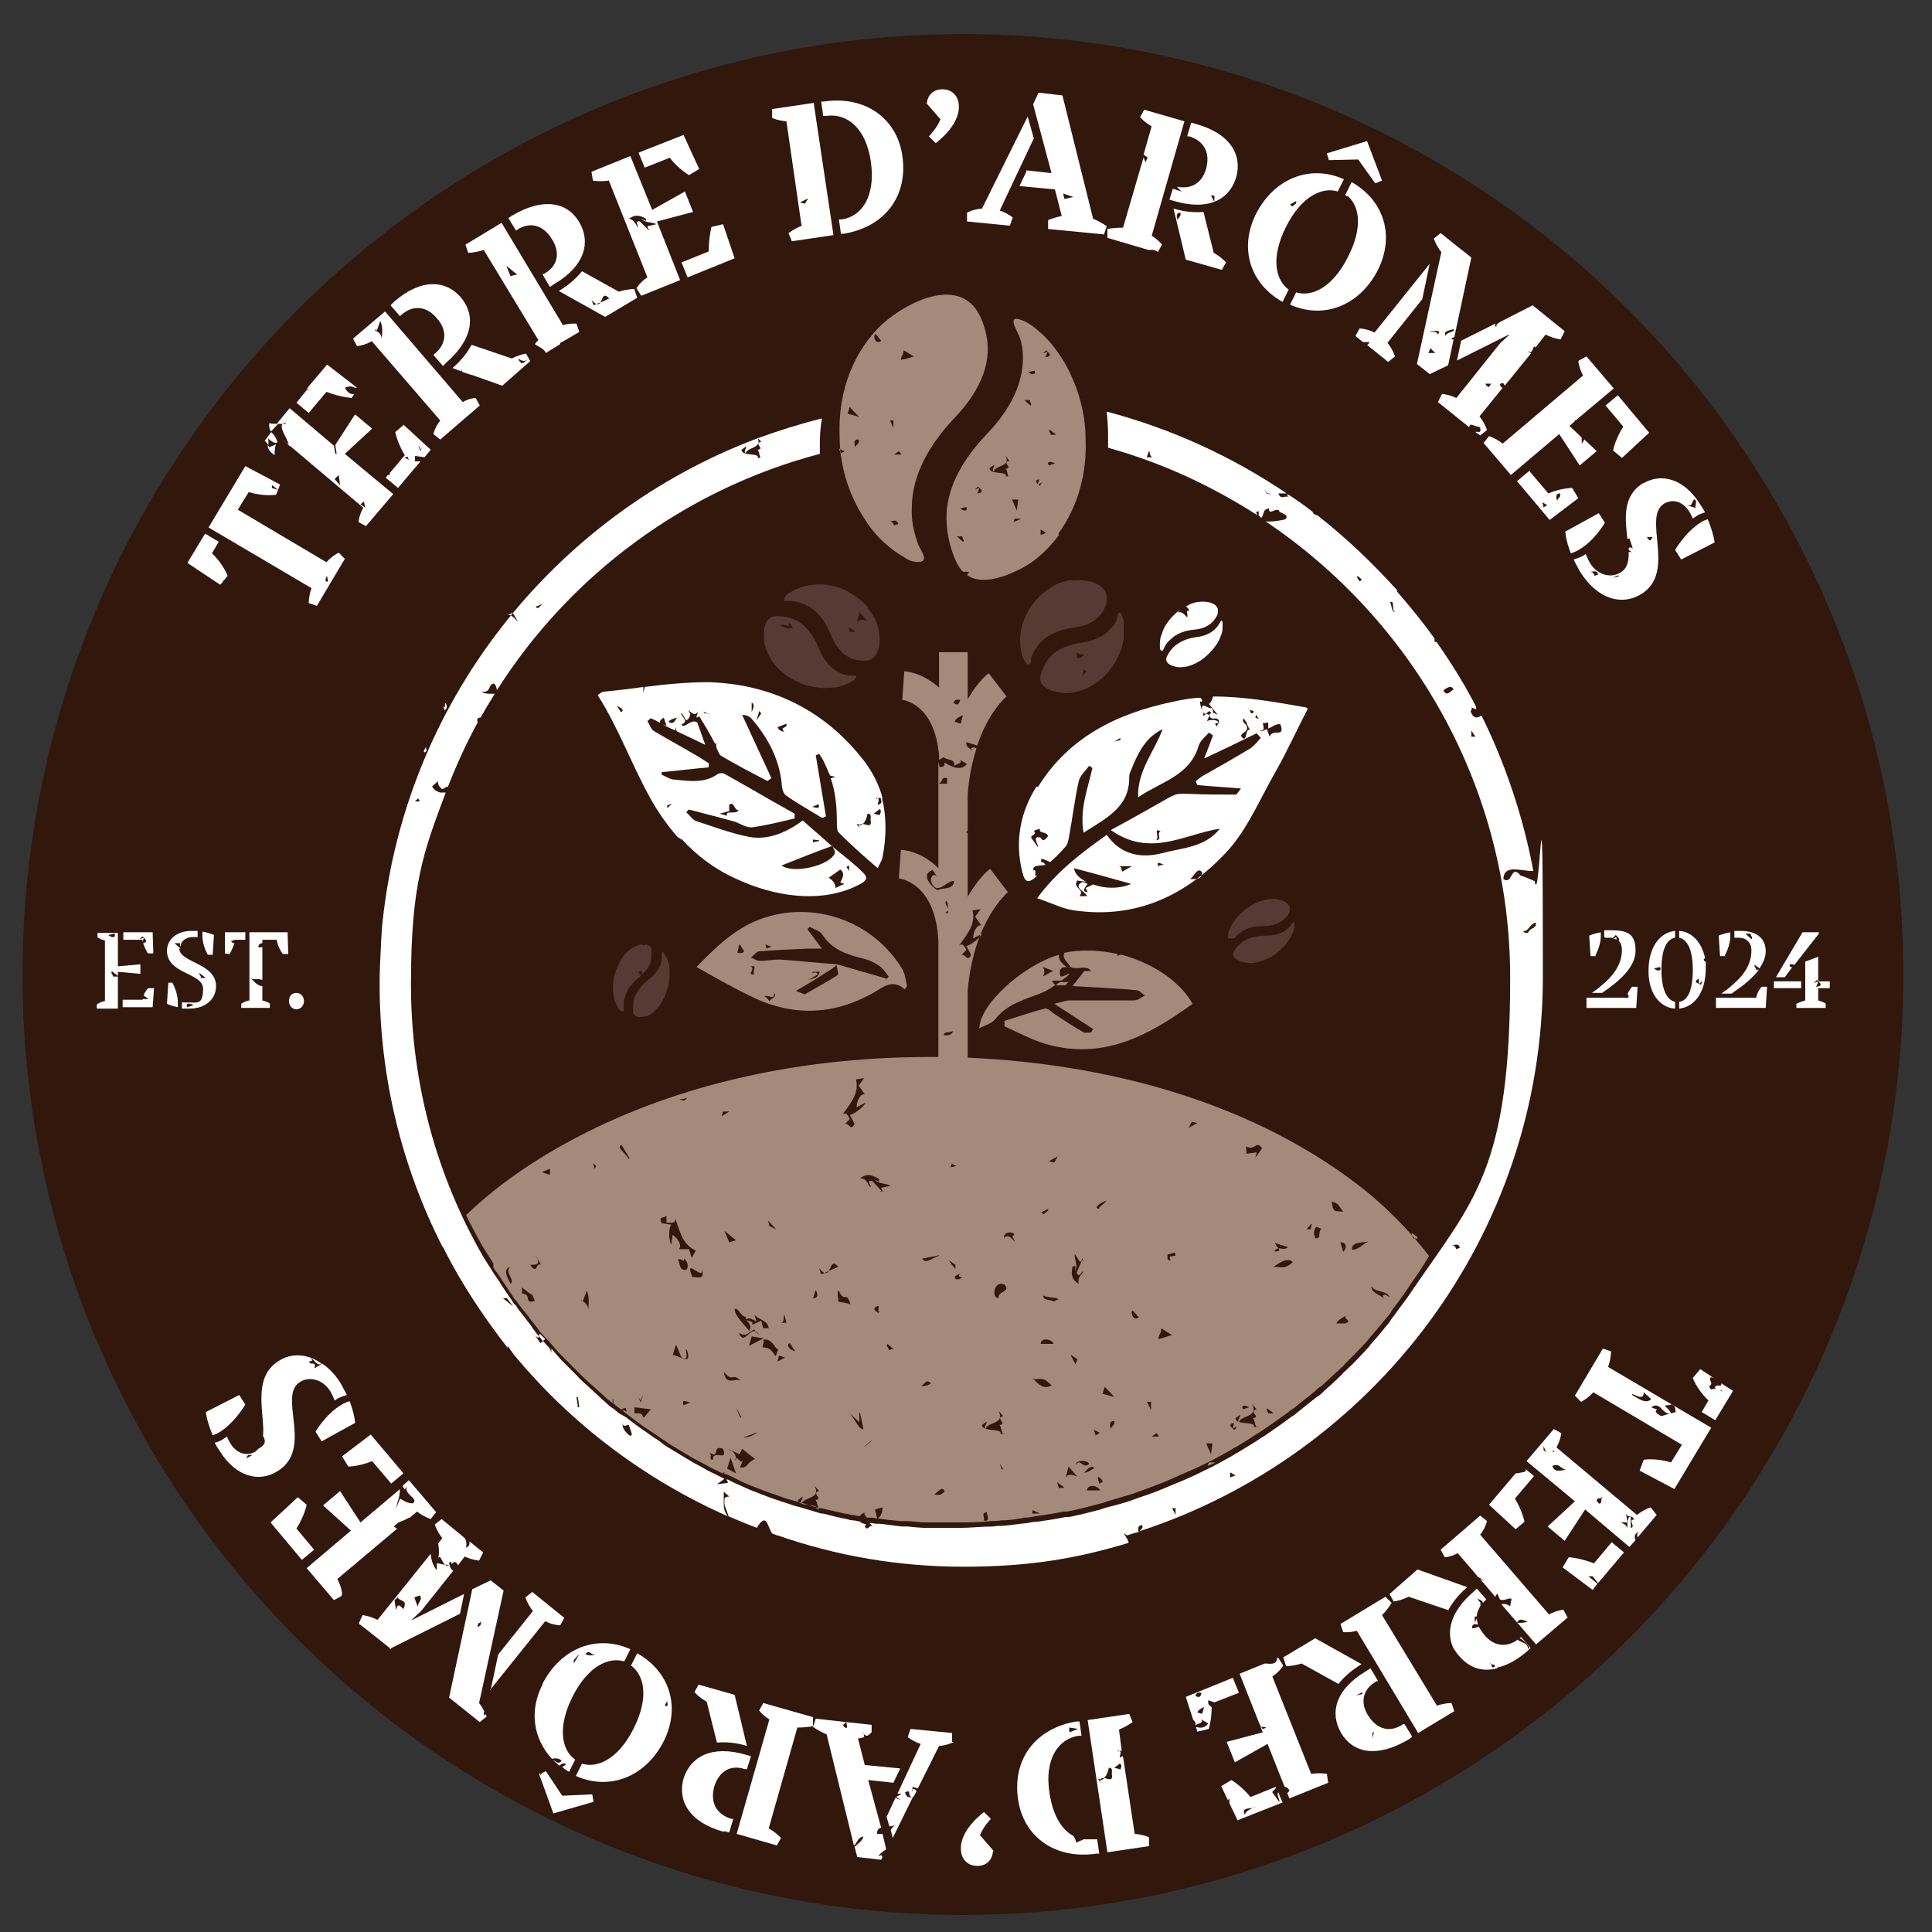
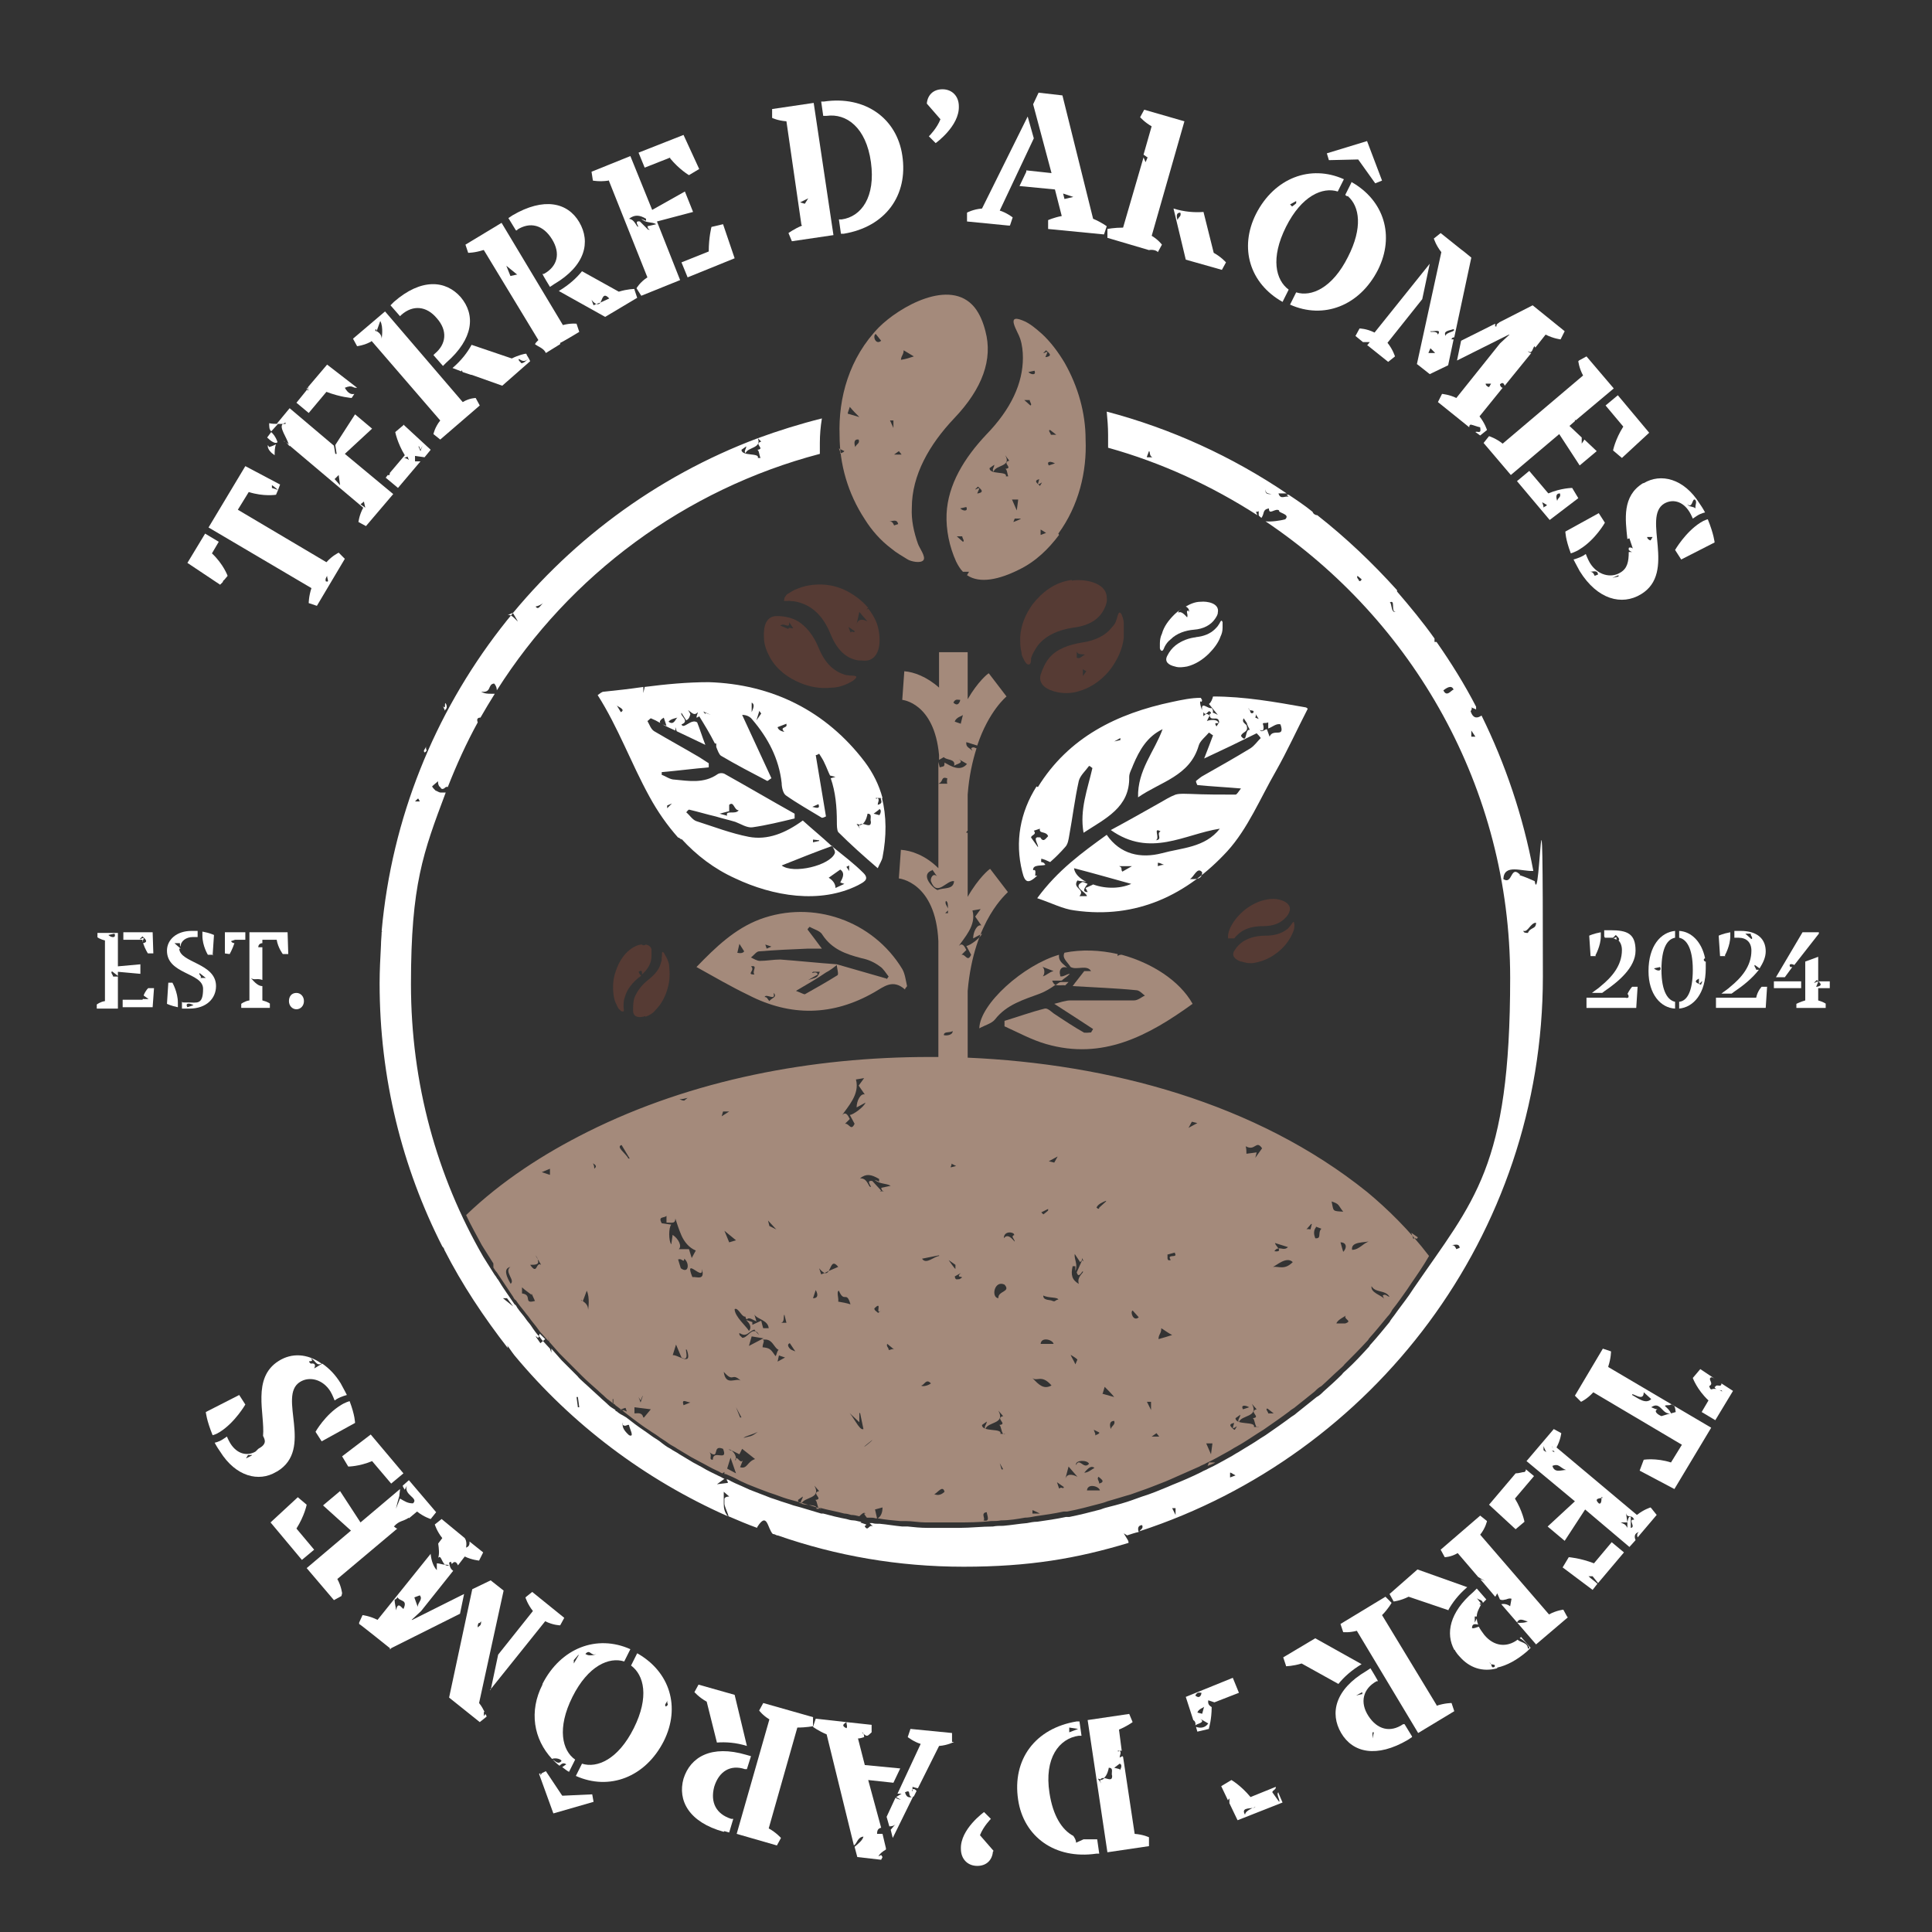
<svg xmlns="http://www.w3.org/2000/svg" viewBox="0 0 283.5 283.5" version="1.1">
  <rect x="0" y="0" width="283.5" height="283.5" fill="#333333" stroke="none" />
  <defs>
    <style>
      .cls-1 {
        fill: #563b34;
      }

      .cls-2 {
        fill: #fff;
      }

      .cls-3 {
        fill: #32170d;
      }

      .cls-4 {
        fill: #a48a7b;
      }
    </style>
  </defs>
  <g>
    <g id="Calque_1">
-       <circle r="138" cy="143" cx="141.3" class="cls-3" />
      <g>
        <g>
          <path d="M251.6,203.5c0,.2.2.3.3.3-.2,0-.4,0-.5,0-.3.1-.4.2-.6-.4.8-.4-.3-1,.3-1.3.2,0,.3.1.5.2l-2.1-1.4-1.1,1.3s.6,1.7,2.3,3.3l-1,1.7,2,1.2,2.6-4.3-1.7-1.1c0,.7-.7,0-.9.5ZM252.7,204.2c-.1-.1-.3-.2-.4-.2.3,0,.4,0,.4.2Z" class="cls-2" />
          <path d="M236,200.5c.4-1.2.4-2.2.4-2.2l-1.2-.4-4.1,6.9.9.9s.9-.4,1.8-1.4l13,7.7-1.6,2.6c-2.2-.7-4-.4-4-.4l-.6,1.6,5.1,2.7,5.4-9-15.1-8.9ZM239.5,204.6c.3-.1,1.7,1.1,1.7-.3l1.1,1c-.8.8-1.9-.1-2.8-.6ZM245.1,207.4s0,0,0,0l-1.3.4c-.5-.2-1.2-.7-.6-1-.3,0-.6-.2-.9-.3.7-.5,1.1-.2,1.5.2.4.4.7.8,1.4.7h0c-.2-.5-.6-.8-.9-1.1.2-.2.6,0,.9-.2.7,0,.6.8.7,1.1l-.7.2s0,0,0,0Z" class="cls-2" />
          <path d="M223.9,215.7c0,0,0,.2-.2.3-.3,0-.8.2-1.3.2l-3.9,4.6,3.9,3.6,1.3-1.1s-.3-1.6-1.4-3.4l2.8-3.3-1.2-1Z" class="cls-2" />
          <path d="M230.2,228.5l-.9,1.5,4.4,3.3.7-.9c-.4-.4-.9-.7-1.3-1.1h.6c0,0,.8,1,.8,1l3.8-4.5-1.8-1.5-2.6,3.1c-2.1-.8-3.7-.9-3.7-.9Z" class="cls-2" />
          <path d="M242.2,221.2s-1,.3-2,1.1l-11.8-9.9c.6-1.1.7-2.1.7-2.1l-1.1-.6-4,4.7,7.1,5.9-4,3.7,2.5,2.1,3-4.6,6.5,5.5.9-1c-.2-.5-.2-1,.5-1.2-.3.2-.3.5-.2.8l2.8-3.3-.8-1ZM226.5,212.8v-.7c-.1,0,.4,1,.4,1l-.4-.3ZM227.9,212.6l-.2-.4c.1.1.1.2.2.4l.2.5-.4-.2h.3c0,0,0-.2,0-.4ZM227.8,215.1c1-.4,1.1.3,2,.6-.7,0-1.7.5-2-.6ZM235,219.8c0,.3,0,1-.4.8-.7-.7,0-.7.4-.8,0-.2,0-.2.2,0,0,0,0,0-.2,0ZM239.3,224.1v-1.5c-.3-.2-.4.3-.5.8h0s0,0,0,0c0,.3,0,.6,0,.8-.3-.6-.6-.6-1-.8.3,0,.7,0,1,0,0,0,0,0,0,0l-.2-1.4c.2.9.8.1,1.2,1-1-.1.3,1.1-.5,1.2Z" class="cls-2" />
          <path d="M217.3,235.6c0,0,0-.1.1-.2l-.7-.9c.3.3.8.2.9.7,0,0,.2-.2.3-.3l.2-.2-1.4-1.6-.5.5c-3.5,3-4.1,6.1-2.8,8.5,0,0,0,0,.1,0,0,0,0,0,0,.1.2.3.4.6.7.9,1.4,1.6,3.3,2.3,5.5,1.7,0,0,0-.2,0-.3v.2c1.4-.3,2.9-1.1,4.4-2.4l.5-.5-1.4-1.6-.2.2s0,0,0,0c.6.2,1.9,1.6,1.2,1.5,0-.9-1.2-.9-1.5-1.3-1.6,1.2-3.5,1-4.9-.7-.3-.4-.6-.8-.8-1.2-.4.1-.7.3-1,.2,0-.7.5-.6.9-.5-.1-.3-.2-.6-.2-.9l-.3.6v-.9c.1,0,.3,0,.3,0,0-.6.3-1.1.6-1.7,0,0-.1,0-.2-.2h.3ZM218.8,244.2c.3.1.7,0,.5.4-.4.2-.4-.1-.5-.4,0,0-.2-.1-.2-.3,0,0,.1.2.2.3Z" class="cls-2" />
          <path d="M212.5,236.3c.6-1.1,1.5-2.3,2.8-3.4l-7.3-2.6-4.1,3.6.6,1.1s1-.1,2.2-.7l5.9,2Z" class="cls-2" />
          <path d="M230,237.3l-.6-1.1s-1,.1-2.1.7l-10.1-11.7c.8-1,1-2,1-2l-1-.8-5.8,5,.6,1.1s.9,0,1.9-.6l3,3.5h0c0,0,1,.6,1,.6l-.7-.3,2.2,2.6c.1-.1.2-.3.3-.5l.4.9c.4.2.7,0,.9,0,.3-.1.5-.2.8-.1l-.2,1.1c-.4-.3-.9-.4-1.3-.3l5.1,5.9,4.7-4ZM222.6,238.1c.4-.9,1.3-.1,1.6-.2-.2.2-1.1.3-1.6.2Z" class="cls-2" />
          <path d="M207.2,254.8l-1.1-1.8h-.2c-1.9,1.3-3.8.8-5.1-1.2s-.8-4,1.2-5.1h.2c0-.1-1.1-1.9-1.1-1.9l-.6.4c-4.6,2.7-5.4,6.2-3.7,9.1,1.7,2.9,5.2,3.7,9.8,1l.6-.4ZM199.8,248.6l-.8.2.9-.5v.3ZM201.4,255.1v-.9c-.1,0,.2,0,.2,0l-.2.9Z" class="cls-2" />
          <path d="M188.7,244.5s1,0,2.3-.4l5.4,3c.8-1,1.9-2,3.4-2.9l-6.8-3.8-4.7,2.8.4,1.2Z" class="cls-2" />
          <path d="M210.8,250.2l-8-13.2c.9-.9,1.4-1.8,1.4-1.8l-.9-.9-6.6,4,.4,1.2s.9.1,2-.2l9,15,5.3-3.2-.4-1.2s-1,0-2.2.4Z" class="cls-2" />
          <path d="M177.4,253.6s.4-1.3.4-3.1c-.3-.2-.6-.4-.5-1l.9.3,3.6-1.4-.9-2.2-6.9,2.8,1.1,3.4c.2.1.4.4.3.8.2-.3,1.6-.4.7-1l1.2.7c-.5.7-1.2.7-1.8.5l.2.7,1.7-.4ZM176.3,248.4c0,0,0,0,0,0,0,0,0,0,0,0,0,.2-.2,1-.9.4.3-.6.6-.4.9-.4ZM176.5,251.5l-.8-.2c.2-.6,1-.7,1-.9l-.3,1.1Z" class="cls-2" />
-           <path d="M189.2,262.8c-.1.1-.2.2-.3.3l.3.8,5.7-2.3-.2-1.3s-1-.2-2.3,0l-5.7-14.3c1.1-.7,1.6-1.6,1.6-1.6l-.7-1.1h-.3c0,.1.1.1.1.1-.1,1-1.2.7-1.8.7l-.5.2s0,0,0,0c0,0,0,0,0,0l-3.2,1.3,3.4,8.6-5.3,1.4,1.2,3,4.8-2.7,2.5,6.3c.3,0,.5.2.7.5ZM185.4,253.7c-.2,0-.3-.2-.3-.3,0,0-.2-.1-.2-.4,0,0,.1.2.2.4.2,0,.5,0,.7.1l-.4.2Z" class="cls-2" />
          <path d="M187.6,263c-.4.2.3,1.2.1,1.4l-1-1.4c0-.3.6-.4.5-.8l-3.7,1.5c-1.4-1.7-2.8-2.5-2.8-2.5l-1.5.9,1,2.1c0-.1.1-.2.2-.3,0-.2,0-.4,0-.4,0,.1,0,.3,0,.4,0,.2,0,.4,0,.7l1.2,2.5,6.6-2.6-.6-1.4ZM183.8,265.3c-.6.3-1.1.6-1.1,1-.6-1,.5-.9,1.1-1,.1,0,.3-.1.4-.2,0,.1-.2.2-.4.2Z" class="cls-2" />
          <path d="M160.5,269.9c-.5,0-1,0-1.5,0l-1.1.5c0-.4-.2-.7-.4-1-1.7-.9-3-3-3.5-6.3-.8-5.1,1.4-8,4.3-8.4h.4c0,0-.3-2.1-.3-2.1h-.4c-6.1,1-9.5,5.6-8.6,11.5.8,5.4,5.4,8.8,11.5,7.9h.4c0,0-.3-2.1-.3-2.1h-.4ZM156.9,253.5l1.3.2-1.3.5v-.7Z" class="cls-2" />
          <path d="M164.7,257.7c0,0-.2.1-.4.2,0-.4.3-.7,0-1h0c-.2.1-.2.2-.3,0h.3s0,0,0,0c0,0,0,0,0,0h.3s-.4-3.1-.4-3.1c1.2-.5,2-1.1,2-1.1l-.5-1.2-6.1.9,2.9,19.4,6.1-.9v-1.3c0,0-.8-.4-2.1-.5l-1.7-11.3ZM162,261c-.2.1-.3.2-.5.2,0,0,0,0-.1.1l.2.4-.5-.7c.1,0,.3.1.4.1.1-.2.3-.2.5-.2.5-.4.7-1.4.7-1.5.8,0,.3.8.5,1.2,0,.8-.6.4-1.2.3ZM164.3,259.6l-.8-.2.8-.6c.6.2-.1,1.2,0,.9Z" class="cls-2" />
          <path d="M145.8,271.6l-2-2.3c.5-1.3,1.6-2.4,1.6-2.4l-1-1s-3.5,2.5-3.4,5.4c0,1.5,1,2.5,2.4,2.5,1.4,0,2.2-.9,2.3-2.1Z" class="cls-2" />
          <path d="M128.7,269.1c0-.6.2-.8.6-.9l-1.9-7,3.7.4,1-2.1-5.2-.5-1-3.9c.3,0,.6-.1.9-.2,0-.2,0-.3-.1-.5,0,0-.1,0-.2-.2,0,0,.1,0,.2.2.6.6.7.2,1.2-.2v-1.1c-.1,0-3.7-.4-3.7-.4,0,.3.2.7,0,.9-.8-.4-.4-.6,0-.9l-4.5-.5-.4,1.2s.8.6,2,1.1l4,16.3c.5-.3.5-1.2,1.4-1.3-.1.5-.7,1-1.3,1.5l.4,1.5,3.5.4.2-.4-.2-.3-.4.2c.2-.4.6-.7,1.1-1v-.2c0,0-.5-2.1-.5-2.1-.2,0-.5,0-.8,0Z" class="cls-2" />
          <path d="M139.7,255.6v-1.3c-.1,0-6.1-.6-6.1-.6l-.4,1.2s.9.7,1.9,1l-3.4,7.3h.6c0,0-.8.5-.8.5l.7.4c0,0-.5-.1-.8-.3l-1.3,2.8.4,1.4c.4,0,.7-.1.9-.3-.3.3-.5.6-.7.8l.3,1.2,3-6.1s0,0,0,0c0,0,0,0,0,.1,0,0-.1,0-.2,0-.5.1-.8,0-1-.7,1-.5.3.5,1,.7,0,0,.1,0,.2,0,0,0,0-.1.1-.1l.4-.8c-.2-.2-.4-.4-.6-.2v.3s-.1-.2-.1-.2c0,0,0,0,.1-.1v-.4c.4.1.6.2.8.2l3.1-6.2c1.3-.1,2.2-.6,2.2-.6Z" class="cls-2" />
          <path d="M119.4,252l-7.4-2.1-.6,1.1s.5.7,1.5,1.3l-4.8,16.8,5.9,1.7.6-1.1s-.7-.8-1.8-1.4l4.2-14.8c1.3,0,2.3-.2,2.3-.2v-1.3Z" class="cls-2" />
          <path d="M106.3,268.7l.7.2.6-2h-.3c-2.2-.7-3.1-2.4-2.5-4.7.7-2.3,2.4-3.3,4.5-2.6h.3c0,0,.6-1.9.6-1.9l-.7-.2c-5.1-1.5-8.2.3-9.2,3.5-.9,3.2.8,6.4,5.9,7.8Z" class="cls-2" />
          <path d="M101.9,248.3s.7.8,1.8,1.4l1.5,6c1.3-.1,2.8,0,4.4.5l-1.8-7.5-5.3-1.5-.6,1.1Z" class="cls-2" />
          <path d="M82.5,263.5l-2.4-3.6-.6.3c0,0-.1.2-.2.3v-.3c0,0-.2.1-.2.1l2.1,5.8,5.9-1.7-.2-1.1-4.3.2Z" class="cls-2" />
          <path d="M79.6,247.2c-2,3.9-1.3,8,1.4,10.9.5-.2,1.3,0,1.4.3-.5.6-.9,0-1.3-.2.3.3.6.6,1,.9.3-.3.6-.5,1-.2-.2.1-.4.3-.6.4.3.2.6.5,1,.7l.9-1.8c-1.9-1.3-2.7-4.6-.4-9.2,2.3-4.6,5.4-5.9,7.6-5.2l.9-1.8c-4.9-2.2-10.2-.2-12.9,5.1ZM87.5,242.7c-.3.2-.7.2-1,.2-.3,0-.6-.2-.6-.2.7-.8.8.4,1.6,0ZM84.9,242.9l-.7,1.2v-.5c0,0,.7-.8.7-.8Z" class="cls-2" />
          <path d="M93.5,242.6l-.9,1.8c1.9,1.4,2.7,4.6.4,9.2-2.3,4.6-5.4,5.9-7.6,5.2l-.9,1.8c4.9,2.2,10.2.2,12.9-5.1,2.5-5,.9-10.2-3.9-12.9ZM97.6,250.2c0-.2.3-.4.3-.7,0,.2,0,.4.1.6,0,.1-.2.3-.3.3,0,0-.1,0-.1-.3ZM96.7,250.8h0c0-.2,0-.5-.1-.8h0c0,.2,0,.5.1.8Z" class="cls-2" />
          <path d="M71.9,248l8.1-10.1c1.2.6,2.2.6,2.2.6l.6-1.1-4.7-3.8-1,.8s.3,1,1.1,2l-5.1,6.4-1.1,5.2Z" class="cls-2" />
          <path d="M71.1,251.2c-.2-.4-.4-.8-.8-1.3l3.6-16.5-1.9-1.5-2.7,1.3-3.4,15.9,4.5,3.6,1-.8s0-.2-.2-.4c0,.1-.1.2-.2.3v-.6ZM70.1,238.5c.2-.7.1,0,.5-.6,0,.7-.2.6-.5.9v-.4Z" class="cls-2" />
          <path d="M57.1,242l10.4-5.2.6-2.9-7.6,3.8h-.1c0,0,1.4-1.3,1.4-1.3l4.7-5.9c-.3-.2-.5-.5-.6-1.2.4-.2.2-.2.4.2.4-.5.7-.3.9.2l1-1.3c1,.5,2.1.6,2.1.6l.6-1.2-2-1.6c0,.4,0,.7-.5.9.1-.7,0-1.1-.2-1.4l-3.4-2.8-1,.8s.3,1,1.1,2l-.6.8c.1.7.2,1.5,0,2.1.4-.5.5.6,1,1,.2,0,.4,0,.6.1-.3.1-.5,0-.6-.1-.4,0-.8-.2-1.2-.2v1c-.5-.5-.8-1.4-.9-2.3,0,0,0,0,0-.1l-7.8,9.7c-1.2-.6-2.2-.7-2.2-.7l-.5,1.1v.2c.1,0,4.7,3.7,4.7,3.7ZM61.6,234.1c.5.6-.3,1-.3,1.7l-.5-1.4.8-.3ZM58.3,234.3c0-.1,0-.3,0-.5,0,.2,0,.3,0,.5.3.8,1.6.3.9,1.8-.4-.3-.8-1.1-1.1.2,0-.5-.2-1-.2-1.6,0,.1.4-.1.5-.5Z" class="cls-2" />
          <path d="M50.2,213.7l.9,1.5s1.6,0,3.5-.8l2.8,3.3,1.8-1.5-4.8-5.7-4.2,3.2Z" class="cls-2" />
          <path d="M50.2,233.8s-.1-1-.7-2.1l8.8-7.4c-.2,0-.3-.2-.5-.3.8-.9,1.3-.7,2.2-1.3,0,0,0,0,0,.1l1.2-1c1,.8,2,1.1,2,1.1l.8-1-4-4.7-.9.8c0,.2.2.4.3.6l.3-.6c-.5,1.4,1.8,1.8.9,2.6-.8,0-1.2-.3-1.9-.7l-.6,1.5c.1-.5.3-1.2.5-1.9,0-.3.1-.7.1-1l-5.8,4.9-3-4.6-2.5,2.1,4.1,3.7-6.5,5.5,4,4.7,1.1-.6Z" class="cls-2" />
          <path d="M39.7,223.4l4.6,5.5,1.8-1.5-2.6-3.1c1.2-1.9,1.5-3.5,1.5-3.5l-1.3-1.1-4,3.7Z" class="cls-2" />
          <path d="M36,206.1l-.9-1.4-4.9,2.5s.1,1.2,1,3.4c0,0,.5-.1,1.1-.5,2.2-1.4,3.7-4,3.7-4Z" class="cls-2" />
          <path d="M40.7,215.9c5.4-3.3,0-11,3.3-13.1,1.4-.9,3.4-.4,4.5,1.4.3.5.6,1.3.6,1.3,0,0,.2-.1.3-.2.7-.4,1.5-.6,1.5-.6,0,0-.4-.8-.9-1.7-.8-1.3-1.7-2.2-2.7-2.9-.4.2-.8.5-1.2.7.3-.6,0-.8-.5-.7-.8-.7.7,0,0-.8.7.3.8,1.2,1.6.8-2.1-1.5-4.4-1.6-6.3-.4-4,2.5-2,7.8-2.3,11,.3.6.6,1.2-.7,1.9,0,0,0,0,0,0-.1.1-.3.3-.4.4-1.2.7-2.7.4-3.7-1.2-.3-.5-.5-1-.5-1,0,0-.3.2-.6.4-.6.4-1.2.5-1.2.5,0,0,.3.6.8,1.3,2.3,3.7,5.7,4.5,8.2,3ZM36.4,213.5h.6c0,.1-.9.5-.9.5l.3-.5Z" class="cls-2" />
          <path d="M51.3,205.6s-.7.2-1.3.6c-2.3,1.4-3.7,3.9-3.7,3.9l.9,1.4,4.9-2.7s0-1.1-.8-3.2Z" class="cls-2" />
        </g>
        <g>
          <path d="M164.9,225l.5.3c.6-.2,1.2-.4,1.7-.5-.2-.5-.1-1,.5-1,.2.5-.2.6-.4.9,34.3-11.2,59.2-43.4,59.2-81.4s-.4-9.4-1.2-14c-.7-.3-1.3-.6-2.3-.9h.2c-1.5-1.6-1.1,1.5-2.5.6.1-2.3,2.7-1.1,4.4-1.2-1.5-8-4.1-15.7-7.6-22.8-.6.4-1.2.5-1.6-.6,0-.1.3-.4.1-.6l.7.3c0-.2,0-.3,0-.4-1.7-3.3-3.7-6.5-5.8-9.5,0,0-.2,0-.3,0v-.5s0,0,0,0c-1.7-2.4-3.6-4.7-5.5-6.9,0,0,0,0,0,0,0,0,0,0,0-.2-3.6-4-7.5-7.7-11.7-11-.3,0-.6-.2-.7-.5-1.1-.9-2.3-1.7-3.5-2.5h-.3c0,0,.3.3.3.3-.5-.2-1.2.5-1.5-.5.4,0,.8,0,1.2,0-8-5.4-16.9-9.5-26.4-12,.1,1.1.2,2.2.2,3.4s0,1.2,0,1.9c7.9,2.2,15.2,5.6,21.9,9.9l-.2-.5c.1,0,.3,0,.4-.1v.6c0,.1.2.2.4.4.5-.7.1-1.2,1.1-1.4,0,1.1.9-.1,1.5.3-.2.4,1.7.5.9,1.3-.7.2-2.1.4-2.9.3,21.6,14.5,35.9,39.1,35.9,67s-5.3,32.6-14.2,45.6c-.2.3-.4.6-.6.9-.7,1-1.5,2-2.2,3-.2.3-.5.6-.7,1-.9,1.1-1.8,2.2-2.7,3.2-.1.1-.2.2-.3.4-1.1,1.2-2.1,2.3-3.3,3.4-.2.2-.5.4-.7.7-.9.9-1.8,1.7-2.7,2.5-.3.3-.6.6-1,.8-1,.8-2,1.6-3,2.4-.2.2-.4.3-.7.5-1.2.9-2.5,1.8-3.8,2.7-.3.2-.5.3-.8.5-1,.7-2.1,1.3-3.2,2-.4.2-.8.5-1.2.7-1.1.6-2.1,1.2-3.2,1.7-.3.2-.7.3-1,.5-1.4.7-2.8,1.3-4.3,1.9-.2.1-.5.2-.7.3-1.2.5-2.4,1-3.7,1.4-.5.2-.9.3-1.4.5-1.1.4-2.2.7-3.4,1-.4.1-.8.2-1.3.4-1.5.4-3.1.8-4.6,1.1-.2,0-.4,0-.5,0-1.4.3-2.8.5-4.2.7-.5,0-1,.1-1.5.2-1.2.1-2.3.3-3.5.4-.5,0-1,0-1.5.1-1.6,0-3.3.2-4.9.2s-2.5,0-3.7,0c-.3,0-.7,0-1,0-1,0-2-.1-2.9-.2-.3,0-.5,0-.8,0-1.1-.1-2.2-.3-3.3-.4,0,0,0,0,0,0h0c0,0-.1,0-.2,0-.3,0-.6,0-.9-.1-.1,0-.2,0-.4,0l.5.5c-.6-.4-.7.8-1.2,0,0-.2.2-.1.2-.3l-.9-.3c0,0,.1,0,.2-.1-.4,0-.8-.2-1.2-.2-.3,0-.7-.1-1-.2-1.1-.2-2.3-.5-3.4-.8-.1,0-.2,0-.3,0-1-.3-2-.6-3-.9-.4-.1-.7-.2-1.1-.3-.8-.3-1.6-.5-2.4-.8-.3-.1-.6-.2-.9-.3-1-.4-2.1-.8-3.1-1.2-.4-.2-.7-.3-1.1-.5-.7-.3-1.4-.6-2.1-1,0,0-.1,0-.2,0,0,.1.2.2.2.5l-1.6.2,1.1-.8c-.3-.1-.5-.3-.8-.4-.8-.4-1.7-.8-2.5-1.3-.4-.2-.9-.5-1.3-.7-.7-.4-1.3-.8-2-1.2-.4-.3-.9-.5-1.3-.8-.6-.3-1.1-.7-1.6-1.1-.4-.3-.8-.5-1.2-.8-.8-.6-1.6-1.1-2.4-1.7-.4-.3-.9-.7-1.3-1-.2-.1-.3-.2-.5-.3,0,.4,0,.7,0,.9v.5c.4.3.6-.1.9,0,0,.4.9,1.9,0,1.5-1-.9-1-1.4-.9-1.9v-1c-.4-.2-.7-.4-.9-.6,0,0-.1,0-.2-.1v.8c.1,0,0,0,0,0v-.9c-.5-.3-.8-.5-1.1-.8-.4-.4-.8-.7-1.2-1.1-.8-.7-1.5-1.4-2.3-2.1-.3-.3-.7-.6-1-1-.5-.5-.9-.9-1.4-1.4-.3-.3-.6-.6-.9-.9-.5-.6-1-1.1-1.5-1.7,0,.2,0,.4,0,.6l-.2-.6s0,0,0,0c-.4-.4-.8-.9-1.2-1.3-.1-.1-.2-.3-.3-.4-.5-.5-.9-1.1-1.3-1.7-.2-.3-.5-.6-.7-.9-.4-.6-.9-1.1-1.3-1.7-.1-.2-.2-.4-.4-.5-.8-1.2-1.7-2.4-2.4-3.6-.2-.2-.3-.5-.5-.7-.4-.6-.8-1.3-1.2-1.9-.2-.3-.3-.5-.5-.8-6.8-11.8-10.6-25.4-10.6-40s1.8-19.3,5.1-28.1c-.2,0-.5,0-.7,0-.3,0-.5-.2-.8-.3-.2-.2-.4-.4-.5-.6.3-.3.6-.5.9-.8-.1,0,0,.8.3.9.2.5.6.2.8,0,.1,0,.2-.1.3,0,1.3-3.3,2.7-6.4,4.4-9.5-.2-.5,0-.7.4-.7.7-1.2,1.4-2.4,2.1-3.5-.2,0-.4,0-.6,0-.4,0-.9,0-1.4-.3,1.6.2.9-1.1,1.9-1.2.3.3.4.7.4,1,10.7-16.9,27.6-29.5,47.4-34.7,0-.5,0-1.1,0-1.6,0-1.2.1-2.4.3-3.6-3.2.8-6.4,1.8-9.4,2.9l.5.5c-1.2.3.7,1.1-.6,1.2.3,0,.3.9.5,1.2h.3c-.1,0-.2,0-.3,0h-.4c.3-.8-2.4-.2-2.4-1.2l.7-.5c0,.4-.4.7-.1,1,.3-.9,2.4-.7,1.8-2.2-30.1,11.3-52.2,39.1-55.2,72.3,0,0,0,0,.1.1h-.1c0,.6-.1,1.3-.1,2,0,0,0,0,0,0,0,0,0,0,0,0-.1,1.9-.2,3.7-.2,5.6,0,13.9,3.3,27,9.2,38.6.2.2.3.4.3.5,2.6,5.1,5.8,9.9,9.3,14.4,0-.1,0-.2-.1-.4.4.5.7,1,1.1,1.5h0c8.4,10.1,19.1,18.2,31.3,23.6,0,0,0,0,0,0-.5-.6-.6-1.2-.6-1.8,0-.3,0-.6,0-.8,0-.4,0-.7,0-1l.8.7c-.4,0-.6.1-.7.3,0,.3,0,.6,0,.8.1.6.5,1.3.6,1.8,0,0,0,0,0,0,1.4.6,2.8,1.2,4.2,1.7,0,0,0,0,0-.1,1.5-2.4,1.5.2,2.3,1,.2,0,.4.1.6.2,0,0,.1,0,.2,0h-.1c8.6,3,17.7,4.6,27.3,4.6s16.6-1.2,24.2-3.5c0-.1,0-.2-.1-.4ZM223.6,136.6c.6.2,1-1.2,1.8-1.2,0,1-.8.6-1.2,1.5-.2,0-.8,0-.6-.4ZM168.3,67l.3-.8c.2,0,0,.7.5.9h-.8ZM185.7,71.8c0,.7.5.6.9.7-.4,0-1,.1-.9-.7ZM199.4,85.2c0-.2-.4-.4-.2-.7l.6.5c0,.1-.2.4-.4.2ZM203.8,88.5c1.1-.8.2,1.3,1,1.3-.8.2-.5-1.8-1-1.3ZM211.8,101.3c.4-.3,1.2-.9,1.5-.1-.3,0-1,1.2-1.5.1ZM215.9,108v-.8s.6.9.6.9h-.6ZM214.2,183.1l-.5.2c-.1-.2-.2-.6-.7-.6.5,0,1.1-.3,1.2.4ZM180.6,216.1l.7.4-.8.3v-.7ZM172.5,221.2v1.1c0,0-.5-1-.5-1h.5ZM79.7,88.5c-.4.3-.7,1.1-1.1.5.5-.1.8-.3,1.1-.5ZM75.3,90l.7,1.2c-.4-.3-1-1.2-1.6-.9l.9-.4ZM65.3,103.5c0-.3,0-.5.2-.1.2.7-.2.6-.2.9l-.3-.7c.3.4.3.1.3-.2ZM62.2,110.2c0-.2.3-.4.3-.7,0,.2,0,.4.1.6,0,.1-.2.3-.3.3,0,0-.1,0-.1-.3ZM61.6,117.6h-.7c.6-.6.4-.5.7,0ZM73.8,190.5h.6c0,0,.9,1.2.9,1.2-.5-.4-1-.8-1.5-1.2ZM79.3,197.1l-.7-1c.2,0,.2.2.4.2l.2-.6.8.8-.7.6ZM84.8,206.5l-.2-1.5h.2s.2,1.5.2,1.5h-.2Z" class="cls-2" />
          <path d="M72.4,186c.2.3.3.5.5.7.8,1.2,1.6,2.4,2.4,3.6.1.2.2.4.4.5.4.6.9,1.2,1.3,1.7.2.3.5.6.7.9.4.6.9,1.1,1.3,1.7.1.1.2.3.3.4.4.4.8.9,1.2,1.3,0-.3,0-.5,0-.8,0,.3,0,.6.1.9.5.6,1,1.1,1.5,1.7.3.3.6.6.9.9.5.5.9.9,1.4,1.4.3.3.7.7,1,1,.7.7,1.5,1.4,2.3,2.1.4.4.8.7,1.2,1.1.3.3.7.5,1,.8v-.6c0,0,.1,0,.1,0v.7c.2,0,.2.1.3.2.3.2.5.4.8.6v-.3c0,.1,0,.2,0,.3.2.1.3.2.5.4.4.3.9.7,1.3,1,.8.6,1.6,1.2,2.4,1.7.4.3.8.5,1.2.8.5.4,1.1.7,1.6,1.1.4.3.9.5,1.3.8.7.4,1.3.8,2,1.2.4.2.9.5,1.3.7.8.4,1.6.9,2.5,1.3.3.1.5.3.8.4l.3-.2c0,.1,0,.2,0,.3,0,0,.1,0,.2,0,.7.3,1.4.6,2.1,1,.4.2.7.3,1.1.5,1,.4,2,.8,3.1,1.2.3.1.6.2.9.3.8.3,1.6.6,2.4.8.4.1.7.2,1.1.3,1,.3,2,.6,3,.9.1,0,.2,0,.3,0,1.1.3,2.3.5,3.4.8.3,0,.7.1,1,.2.4,0,.8.1,1.2.2.3-.3.7-.7.9-.4h-.2c0,.1.4.6.4.6.1,0,.2,0,.4,0,.3,0,.6,0,.9.1,0,0,.1,0,.2,0l-.3-1.3,1.1-.3c0,.7-.2,1.3-.7,1.6,1.1.2,2.2.3,3.3.4.3,0,.5,0,.8,0,1,0,1.9.2,2.9.2.3,0,.7,0,1,0,1.2,0,2.5,0,3.7,0s3.3,0,4.9-.2c.5,0,1,0,1.5-.1,1.2,0,2.4-.2,3.5-.4.5,0,1-.1,1.5-.2,1.4-.2,2.8-.4,4.2-.7.2,0,.4,0,.5,0,1.6-.3,3.1-.7,4.6-1.1.4-.1.8-.2,1.3-.4,1.1-.3,2.3-.7,3.4-1,.5-.2.9-.3,1.4-.5,1.2-.4,2.4-.9,3.7-1.4.2-.1.5-.2.7-.3,1.4-.6,2.9-1.3,4.3-1.9.3-.2.7-.3,1-.5,1.1-.5,2.1-1.1,3.2-1.7.4-.2.8-.5,1.2-.7,1.1-.6,2.1-1.3,3.2-2,.3-.2.5-.3.8-.5,1.3-.9,2.6-1.8,3.8-2.7.2-.2.4-.3.7-.5,1-.8,2-1.6,3-2.4.3-.3.6-.6,1-.8.9-.8,1.8-1.7,2.7-2.5.2-.2.5-.4.7-.7,1.1-1.1,2.2-2.2,3.3-3.4.1-.1.2-.2.3-.4.9-1,1.8-2.1,2.7-3.2.3-.3.5-.6.7-1,.8-1,1.5-2,2.2-3,.2-.3.4-.6.6-.9.9-1.3,1.8-2.6,2.6-4-2.9-3.8-6.2-7-9.1-9.4-16.3-13.1-37.9-18.8-58.6-19.7v-9.8c.9-10.5,5.9-14.4,5.9-14.5l-1.3-1.7-1.3-1.7c-.1,0-1.7,1.3-3.3,4.1v-9.4h-.2c0-.2.2-.3.2-.3v-5.3c.2-2.7.7-4.9,1.3-6.8-.2,0-.4-.3-.8,0l.2.4c-.4-.5-1-.5-.9-1.3l1.6.5c1.7-5.1,4.3-7.2,4.3-7.2l-1.3-1.7-1.3-1.7c-.1,0-1.6,1.2-3.1,3.8v-6.9h-4.2v5.2c-1.8-1.6-3.7-2.3-5.1-2.4l-.3,4.2s4.7.4,5.4,8.1v.7l.7-.4c.4.5,1.8.2,1.5,1.3.2-.3,1.6-.4.7-1l1.2.7c-1,1.2-2.4.3-3.3-.2,0,.7-.1.5-.7.7l-.2-.8v15.6c-1.9-1.9-4-2.6-5.5-2.7l-.3,4.2c0,0,5.4.5,5.8,9.2v17c-.4,0-.9,0-1.3,0-17.2,0-34.8,3.3-50.2,11-6.4,3.2-12.6,7.2-17.8,12.2.7,1.5,1.5,2.9,2.3,4.4.2.3.3.5.5.8.4.6.8,1.3,1.2,1.9ZM147,215.7l-.3-1,.5.9h-.2ZM151.5,222.1v-.5c.1,0,1.1.5,1.1.5h-1.1ZM159.5,218.7c.1-1.1,1.8-.6,1.9,0h-1.9ZM161.3,217.7c0-.4-.4-.7-.1-1,.3.3,1.1.7.1,1ZM163,209.7c-.2-.6-.2-1.2.5-1.2.2.6-.4.7-.5,1.2ZM181.1,209.8c-.3-.3-1.1-.8,0-1l-.2.7c.1.2.5-.2.6-.2l-.3.5ZM208,181.6c0,.4-.4-.1-.6.2l-.3-.9,1,.7ZM201.2,188.6c.5,1.2,2.1.6,2.7,1.7-.4-.1-.6-.5-1-.2l.2.5c-.2-.5-2.2-.9-1.8-2ZM201.1,182.1c-1,.2-1.6,1.3-2.7,1.3-.2-1.3,1.9-1,2.7-1.3ZM197.4,194.2h-1.3c.2-.6,1.3-1,1.4-1.2-.5.6,1.1.8-.1,1.2ZM197.1,183.7l-.4-1.4c.9,0,1,.8.4,1.4ZM197.1,177.8c-1.6-.1-1.4,0-1.7-1.5,1.2.4.9.5,1.7,1.5ZM193.1,180l.8.3c-.6.6.1,1.5-.9,1.4-.2-.5-.3-1.1.1-1.6ZM192.5,179.6l-.2.8c-.1,0-.4-.1-.6,0l.7-.8ZM187.1,182.4l1.9.6c-.5.5-1,.1-1.4.2.2.3.1.5-.6.4.2-.3.4-.4.6-.4-.2-.3-.5-.6-.5-.8ZM189.7,185.2c-1.2,1.2-2,.6-2.9.7.5-.2,2-1.6,2.9-.7ZM186,206.7l.9.7h-.8c0-.2-.4-.6-.2-.7ZM183.3,206.5l-.9.3c-.4-.7.4-.6.9-.3ZM181.8,208.7c.3-1.1,3-.7,1.9-2.7l.7.8c-1.3.3.8,1.2-.6,1.3.3,0,.3,1,.6,1.3h.3c-.1.1-.2,0-.3,0h-.4c.3-.9-2.7-.2-2.7-1.3l.7-.5c0,.4-.5.8-.2,1.1ZM185.2,168.5l-1,1.4.2-.8-1.5.2c0-.4,0-.6-.1-1.1,1.4.8,1.5-1,2.4.3ZM177.2,215.1l.2-.5h.9c0,.1-1.1.5-1.1.5ZM177.9,211.9l-.2,1.5-.7-1.6h.9ZM174.9,164.6l.8.2c-.4.2-.9.5-1.3.7.2-.3.3-.6.5-.9ZM172.4,183.9c.5.8-1.3,0-.6,1-.7.2-.4-.5-.5-.8l1.1-.3ZM170.4,194.9c.5.3,1,.7,1.6,1-.6.2-1.3.4-2,.6,0-.7.4-.8.4-1.5ZM169.7,210.3l.4.5h-1.1s.7-.5.7-.5ZM168.9,205.7v1.2c0,0-.6-1.2-.6-1.2h.6ZM166.2,192.3l.9,1c-.8.7-1.3-.8-.9-1ZM161.8,204.5l.3-1c.5.5,1,1,1.4,1.5l-1.8-.5ZM162.3,176.3l-1,.9c0,.4-.4,0-.4,0,.2-.5.9-.8,1.4-1ZM161.3,210.3c-.3.3-.6.2-.7.5.3-.3,0-.6-.1-1l.8.4ZM160.6,215.4c-.4.2-.9.7-1.5.7.3-.3.9-1.2,1.5-.7ZM159.8,214.8c-.8.9-1.4-1-1.9.2-.2-.8,1.7-.8,1.9-.2ZM158.1,199.5l-.3.7c-.2-.5-.5-.9-.7-1.4.3.2.7.4,1,.7ZM156.8,215.2l1.3,1.5c-.8-.4-1.6-.5-1.8.4l.5-1.9ZM155.4,218.4l-.3-.9,1,.7c0,.4-.4-.1-.6.2ZM154.4,190.9c-.1-.2-1.4,0-1.3-.8.7.4,2.1.2,2.2.6-.4,0-.5.4-.8.2ZM155.2,169.7l-.5.9-.8-.2,1.3-.7ZM153.8,177.4v.2c.1,0-.7.6-.7.6l-.3-.3,1-.5ZM154.6,197.2h-1.9c.1-1.1,1.8-.6,1.9,0ZM154.3,203.3c-1.1.6-1.8,0-2.8-1.1.7.6,1.3-.6,2.8,1.1ZM148.9,181.2c-.7.2,0,.6,0,1-.3-.3-1-1.3-1.6-.5,0-1.2,1.6-.9,1.5-.5ZM147.4,188.5c1,1.1-1,.9-.9,2-1.1-.1-.6-2.7.9-2ZM144.8,208.6c0,.4-.5.8-.2,1.1.3-1.1,3-.7,1.9-2.7l.7.8c-1.3.3.8,1.2-.6,1.3.3,0,.3,1,.6,1.3h.3c-.1.1-.2,0-.3,0h-.4c.3-.9-2.7-.2-2.7-1.3l.7-.5ZM117.8,219.6c0,.4-.5.8-.2,1.1.3-1.1,3-.7,1.9-2.7l.7.8c-1.3.3.8,1.2-.6,1.3.3,0,.3,1,.6,1.3h.3c-.1.1-.2,0-.3,0h-.4c.3-.9-2.7-.2-2.7-1.3l.7-.5ZM144.8,221.9c0,.4.6,1.5-.5,1.2.4-.2-.5-1.1.5-1.2ZM140.9,102.7c0,0,0,0,0,0,0,0,0,0,0,0,0,.2-.3,1.1-1,.4.3-.6.6-.4,1-.4ZM141,106.2l-.9-.3c.2-.7,1.1-.8,1.2-1l-.3,1.2ZM100.3,206.2c-.3-1,.3-.5,1-.4l-1,.4ZM98.7,198.9l.5-1.6.8,1.9c1.4.8.3-1.7.8-1.1.9,2.7-1.6.4-2.2.8ZM99.6,184.8c.4-.2.8.6.8-.1.8.6.7,2.3-.5,1.4l-.4-1.3ZM108.8,208h-.2c0,0-.6-1.5-.6-1.5l.8,1.5ZM106.2,201.3c1.5,1.7,1.1,0,2.5,1.3-.7-.5-2.2.9-2.5-1.3ZM108.5,195.6c1.1.7,1.3-.2,2.2-.5l.2.3c.2,0,.3.2.5.5l-.5-.5c-.7-.4-1.3,1-2,.9-.1-.2-.5-.3-.4-.7ZM112,196.4l-2.1,1.1.4-1.4,1.8.3ZM111.2,210.1c-1,.8-1.1.6-2.1.9.3-.3,1.4-.5,2.1-.9ZM114.1,199.8l.2-.9.9.3-1.1.6ZM126.8,212.3c.3-.3.6-.5,1.2-1,0,.1-1.1,1-1.2,1ZM128.9,192.7c-.3-.3-.6-.4-.6-.7,1.3-1.3,0,1.1,1,.3l-.5.4ZM137,219.2c.3.3,1.3-1.5,1.6-.3-.3.3-.9.7-1.6.3ZM138.8,132.2c.3.1.3.6.3,1.1-.1-.3-.5-.7-.3-1.1ZM139.1,133.6c0,.1,0,.3,0,.4h-.4c.2-.2.3-.3.4-.4ZM139.8,151.3c0,.6-.9.7-1.3.6,0-.6.8-.3,1.3-.6ZM139.2,184.9l1,.7v.6c-.1,0-1-1.3-1-1.3ZM141,186.8c-1,.9.9.3-.2.9-.4,0-.6.2-.7-.4l.9-.5ZM139.5,171.3c0-.2.3-.5,0-.6l.8.4-.8.2ZM139,114.2c0,.2-.1.5,0,.8h-1.3c.8-.3.3-1.1,1.3-.8ZM136.8,127.6l.7,1c-.6-.6-1,.3-.9.7.9,2.4,2.3-.2,3.4,0-.1,1.3-1.5.9-2.4,1.3-.4,0-2.8-2.2-.8-2.9ZM137.8,184.1v.2c-.8.1-1.9,1.3-2.5.4l2.5-.5ZM136.6,203c-.5.4-1.4.5-1.4.3.4,0,.7-1.1,1.4-.3ZM130.4,198c0-.2-.4-.5-.2-.8l1.1.9c-.3-.3-.6,0-.9,0ZM129,173v.4c-.3-.2-.6-.2-.7-.3.8.7,1.7.5,2.4.9l-1.4.3c.1.2,0,.4.4.5h-.6s.2-.1.2-.1l-1.3-1.4c-1.2-.2.3,1.2-.4.8-.4-.7-.6-1.2-1.4-1.2.9-.7,1.6-.6,2.8.1ZM157.4,185.8h.4c0,.2,0,.5,0,.7.4-1-.2-1.7-.1-2.5l.8,1.2c.2-.2.3-.2.3-.6l.2.5-.2-.2-.8,1.8c.3,1.2,1-.7.9,0-.5.6-.8,1-.6,1.7-1-.6-1.2-1.3-.9-2.6ZM126.2,207.3l.5,2.4c-.6.3-1.5-2-2.3-2.6l1.7,1.6v-1.3ZM124.8,191.4c-.6-.2-1.2-.3-1.8-.4.1-.5-.3-1.5.1-1.6.8,1.9,1.1-.1,1.7,2ZM121,186.8l.6-.3c.4-.6.5-1.7,1.4-.6l-1.4.6c-.1.2-.3.4-.6.3l-.5.2-.3-.9c.3.4.6.6.8.7ZM119.7,189.3c.7,1.3-.4,1.2-.4,1.2l.4-1.2ZM115.9,197.1l.8,1.2-.5-.2c-.3-.1-.9-.8-.3-1ZM115.1,192.9l.3,1.2h-.8c.6-.1.3-1,.5-1.2ZM114.4,198c.1,0,.3,0,.5,0-.2,0-.4,0-.5,0-.4.1-.4.8-.6,1-.7-1-.8-1.2-1.9-1.3,0-.6.4-1,0-1.1,1.5-.3,1.6,1.2,2.4,1.5ZM113.9,180.4l-1-.5-.2-.8,1.3,1.4ZM109.4,193.2c0,.1,0,.3.2.4.3-.4.9.1,1.4.3l-.3-1c.4.7,2,.8,2.1,2h-.8c0,.1-.3-1.1-.3-1.1l-1.3.6v-.4c0,0-.9-.3-.9-.3.4.4.9,1,.4,1.6-.3-.6-2.1-2.1-2.1-3.2.5-.3,1,1.1,1.5,1.1ZM107,182.3l-.7-1.7,1.7,1.4-1,.3ZM106.1,163.1h.9c0,0-1.1.7-1.1.7l.2-.7ZM107.5,212.9l1,.5.4-.8,1.9,1.5c-1.2.4-1.1,1.5-2.2,1.2l.4-1c-.4.5-.7-.5-1-.3,0,.1,0,.3-.1.3,0-.2,0-.3.1-.3,0-.3-.2-.8-.6-1.1l-.5-.2c.2,0,.3,0,.5.2ZM107.2,213.9l.8,2.3-1.3-.7.5-1.6ZM106.1,212.6c.8,2-1.5,0-1.5,1.6-.7,0,0-.6-.5-1.1,1.6,1.2.3-1.2,2-.5ZM103,186.2c.5,1.8-.8,1.1-1.4,1.2-1.3-3.2,1.7.8,1.4-1.2ZM100.9,161.1l-.5.4c-.2,0-.5-.1-.7-.2.4,0,.8-.1,1.2-.2ZM97.8,178.4v1c.8,0,1.3.2,1.3-.6.2.6.5,1.6.9,2.5.4.9,1.1,1.8,2.1,2.2l-.6,1.1-.4-1.3h-1.5c.5-.4,0-1.5-.9-2.1l-.2,1.4c-.4-.5-.4-2.5,0-2.9l-1.4-.2c-.6-1.1.4-.7.7-1.1ZM124,164.9l.7-.7c-.3-.6-.6-1.1-1.1-.6.4-.6,1-1.3,1.5-2.2.5-.9.8-1.9.5-3l1.2-.2-.8,1.1.9,1.3c-.6-.2-1.2.9-1.2,1.9l1.3-.7c-.2.6-1.8,1.8-2.3,1.8l.7,1.3c-.5,1.1-.8,0-1.3,0ZM141.1,140.1l.7-.7c-.3-.6-.6-1.1-1.1-.6.4-.6,1-1.3,1.5-2.2.5-.9.8-1.9.5-3l1.2-.2-.8,1.1.9,1.3c-.6-.2-1.2.9-1.2,1.9l1.3-.7c-.2.6-1.8,1.8-2.3,1.8l.7,1.3c-.5,1.1-.8,0-1.3,0ZM94.4,208c-.2-.8-.8-.6-1.3-.6v-.9s2.4.3,2.4.3l-1,1.2ZM94.3,204.9l-.3.9-.3-.8.3.5.3-.7ZM91.2,168l1.2,2h-.2c-.3-.7-2-1.8-.9-2ZM91.8,206.6l.2.6c0,0,.1.2.1.3v-.3c-.3-.2-.9-.4-1.2-.3l.8-.3ZM87.2,171.5c0-.2,0-.5-.2-.8.7.4.4.6.2.8ZM85.2,190.8h.2c0,.2,0,.2.1.2l.6-1.6c.5,1,.2,2.8.2,2.8,0-.7-.4-1-.8-1.3h0s-.1,0-.1,0c-.2-.1-.3-.2-.2-.1ZM80.7,171.5v.9s-1.2-.4-1.2-.4l1.2-.5ZM79,184.9c-.1-.2-.3-.4-.4-.7.2.3.3.5.4.7.1.2.3.5.4.7-.8-.5-.5,1.6-1.6,0,.7,0,1.4,0,1.1-.7ZM78,190v-.2c0,0,.5,1.1.5,1.1-1.8.5-.3-.9-1.9-1.1v-.9c.4.4.9.7,1.4,1.1ZM74.9,185.9c-1,.7.8,2,0,2.5.1,0-.3-.5-.5-1.1-.2-.6-.3-1.2.5-1.4Z" class="cls-4" />
          <path d="M100,123.1c2.2,2.4,4.8,4.4,7.9,5.8,5.5,2.6,12.4,3.8,18,1,.7-.4,1.8-.8.8-1.8-1.4-1.4-3-2.6-4.6-3.9,0,0,0,0,0,0-1.5-1.4-3.1-2.7-4.3-3.8-2.6,1.9-5.2,2.9-7.9,2.4-2.6-.5-5.2-1.5-7.7-2.3-.6-.2-1-.9-1.5-1.3.1-.1.2-.3.4-.4,1.3.3,2.6.7,3.9,1,1,.3,1.9.5,2.9.8.8.3,1.7.9,2.5.8,2.1-.3,4.1-.8,6.2-1.3v-.7c-3.4-1.9-6.8-3.9-10.2-5.8-.3-.2-.8-.2-1.1,0-2,1.4-4.2,1-6.3.8-.7,0-1.3-.5-1.9-.7,0-.1,0-.3,0-.4,2.3-.2,4.6-.5,6.9-.7,0-.2,0-.4,0-.6-.5-.3-.9-.6-1.4-.9-2.2-1.3-4.4-2.5-6.6-3.8-.5-.3-.7-1-1-1.5.2-.1.3-.3.5-.4.5.2.9.4,1.4.7-.4-.4.9-1,.5-.8l.4,1.2-.6-.2c.6.3,1.2.6,1.9.9v-.5s.2.6.2.6c1.3.6,2.7,1.3,4.2,2-.5-1.3-.8-2.3-1.2-3.3,0,0,0,0,0,0-.9-.6-2,1.1-2.3.3,1.3-.5-.3-1.3,0-1.7l.7,1.1c.4-.2.5-.5.6-.9-.1-.2-.3-.8-.7-.7.7,0,1.1,1.2,1.8.4,0,.2-.2.5-.2.8.1,0,.3-.1.4-.2.8,1.3,1.6,2.6,2.3,4h.2c0,0,0,.5,0,.5.2.5.4,1.1.7,1.3,2.2,1.3,4.5,2.5,6.8,3.7.2-.1.4-.3.6-.4l-4.3-9.3c.7,0,1.2.3,1.5.7,2.3,2.7,3.9,5.7,4.3,9.3,0,.6.2,1.5.6,1.8,1.7,1.2,3.5,2.2,5.3,3.3.2,0,.4-.1.6-.2-.5-3-1-6-1.5-9,.2,0,.3-.1.5-.2.3.5.6.9.8,1.4.3.6.5,1.2.8,1.8l.8.2-.7.2c.7,2,.9,4.2.9,6.4,0,.5,0,1.2.2,1.5,1.8,1.8,3.7,3.5,5.8,5.3.3-.7.6-1.1.7-1.6.6-3.1.6-6-.1-8.8-.5.2.5.8-.6,1.1,0-.4.3-.7,0-1h0c-.2.1-.2.2-.3,0h.3s0,0,0,0c0,0,0,0,0,0h.7c-.5-1.9-1.4-3.7-2.6-5.3-5.7-7.5-13.6-11.4-22.9-11.7-3.1,0-6.3.3-9.4.7l-.2.9v-.9c-2,.3-3.9.5-5.8.7-.3,0-.6.3-.9.5,3,4.7,4.9,10,7.6,14.9,1.2,2.2,2.6,4.2,4.2,6,.2,0,.3.2.5.3h-.1ZM124.6,127v.9c.1,0-.4-.7-.4-.7l.4-.2ZM123.3,129.5l.6.2-1.3.6c0-.7-.5-1.2-1-1.5l1.7-1.2c.9.6.1,1.6,0,1.9ZM120.2,123.4l-.9.2v-.4c0,0,.9.1.9.1ZM122.1,124.1c.2.4.5.8.4,1.1-.7,1.8-6.1,3.1-7.8,1.8,2.5-1,5-2,7.5-2.9ZM107,119v-.9c.7-.6.7.8,1.4.8-.5.7-2-.1-1.7.8l-1.1-.3,1.5-.4ZM129,118.7c.6.2-.1,1.2,0,.9l-.8-.2.8-.6ZM126.1,121.1c.1-.2.3-.2.5-.2.5-.4.7-1.4.7-1.5.8,0,.3.8.5,1.2,0,.8-.6.4-1.2.3-.2.1-.3.2-.5.2,0,0,0,0-.1.1l.2.4-.5-.7c.1,0,.3.1.4.1ZM119.2,118.4l.9-.4c.3.8-.4.5-.9.4h-.3s.1,0,.3,0ZM115.4,106.3c.2.6-1.1.3-.3,1.1-.5-.1-.9-.3-1-.7l1.3-.5ZM111.4,104.3l.3.4-.7,1c.1-.4.3-.9.4-1.3ZM110.3,103.1c.6.3.1,1.1,0,1.4v-1.4ZM104.3,104.9l-.8-.3v.2s-.3-.4-.3-.4l1.1.5ZM99.4,105.3c0,0,.1,0,.2,0,0,0,0,0-.2,0-.3.2-.5,1.2-1.3.6.3-.4,1-.5,1.3-.6ZM91.1,104.5l-.6-1c.1.2,1.4.6.6,1ZM97.9,118.5v-.3c0,0,.7-.3.7-.3l-.7.7Z" class="cls-2" />
          <path d="M152.1,115.4c-2.4,3.8-3.2,8.1-2.1,12.5.4,1.7.9,1.8,2.2.6,0,0-.2,0-.3,0,0-.3.2-1-.3-.8-.1-.9,1.3-.6,1.8-.8-.5-.8-.7.1-.6-.9.4.1.9.3,1.3.5.8-.7,1.5-1.4,2.2-2.2.4-.4.5-1.1.6-1.7.5-2.7.8-5.3,1.4-8,.2-.8,1-1.5,1.5-2.2.2,0,.3.2.5.3-.7,3.1-1.9,6.1-1.3,9.5,3.2-2.1,6.8-3.7,6.7-8.2,0-.6.4-1.2.6-1.8.9-2.1,2-4.1,4.3-5.2-1.2,3.3-3.7,6-3.6,10,3.3-2.3,7.6-3.1,8.9-7.6.2-.7,1-1.3,1.5-1.9.2.1.4.3.6.4-.4,1.1-.8,2.1-1.3,3.4,2.8-1.3,5.3-2.5,7.7-3.7.2.2.4.4.6.7-.5.5-.9,1.1-1.5,1.5-2.3,1.4-4.6,2.7-6.9,4-.4.2-.7.5-1.1.8,0,.2.1.4.2.6,2,.2,4.1.3,6.4.5-.4.5-.6.9-.8.9-2.2,0-4.4,0-6.6-.1-.7,0-1.5-.1-2.2.1-.8.3-1.6.8-2.3,1.2-2.3,1.3-4.6,2.6-7.2,4,5.8,4.1,10.8.6,16-.2-2.2,2.8-5.6,2.8-8.5,3.6-3.1.8-6.1.2-8.1-2.7-3.6,2.6-7.2,5.2-10.2,9.3,2.1.7,3.8,1.6,5.5,1.8,9.1,1.3,16.5-2.3,22.4-8.7,3-3.3,4.8-7.7,7.1-11.7,1.7-3,3.1-6.1,4.7-9.2,0,0-.2-.2-.3-.2-4.5-.8-9-1.6-13.6-1.6-.1.4-.3.9-.6,1.1l1.3,1.6c-.4-.2-.7-.4-1-.3,0,0,0,.1,0,.2,0,0,0,0,0-.1,0,0-.2,0-.2.1,0,1.3,1.3,0,1.4,1.2l-.4.6c-.4-.7,0-.4.3-.5-.1-.6-1.2-.5-1.7-.3l.4-.8c-.8-.8-1,.9-.9-.5.5.9.7-.9,1.2.3,0,0,0,0,.1,0,.1-.3.2-.5-.1-.9-.5.2-1.6-1.1-1.4.3-.2-.4-.5-1.6-.1-1.2.2-.3,0-.4-.1-.6-1.4,0-2.8.3-4.2.6-8.1,1.7-15.2,5.2-19.7,12.5ZM152.6,122.9c-1.3-.3-.1,1.2-.3,1.4l-1-1.4c0-.4.9-.4.4-1h-.2c0,0,.2,0,.2,0,0,0,0,0,0,0l.9-.3c-.2.8.9.3,1.2,1.1-.4.4-.7,1-1.2.1ZM169.6,123.3c.7-.3-.5-2,.7-1.3-.7.3.4,1.2-.7,1.3ZM160.2,129.7c0,0,.1,0,.2.1l-1.1.5.3.6c-1,0-.3-.8,0-1.2-.3-.1-.7-.4-.9-.2-1.3.7.7,1.4.8,2h-1.1c.9-1.1-1.1-1.1-.3-2.3.3.1.9.1,1.3.2-1-.5-1.7-1.2-1.8-2,2.7.7,5.5,1.5,8.4,2.3-1.8.8-4.1.7-5.8,0ZM164.7,127.9c-.3-.3.1-.6-.5-.8h1.9c0,0-1.4.8-1.4.8ZM169.9,127.1v-.5c.3,0,.6.2.9.3-.3,0-.6.1-.9.2ZM174.6,129c.6-.3,1.1-1.9,1.8-1,0,1.1-1,1-1.8,1ZM185.4,106.1c.2,0,.5,0,.7-.1v.9c.6-.2,1.2-.8,1.8-.6.7,2.1-1.1.5-1.6,1.8l-.4-1.1c-.3,0-.8.6-1,.1.6.4.6-.4.4-.9ZM184.2,104.7l.5.8-.5-.2c0-.1.2-.3,0-.6ZM183.4,104.2c.3.1.7,0,.5.4-.4.2-.4-.1-.5-.4,0,0-.2-.1-.2-.3,0,0,.1.2.2.3ZM182.9,106.4c-.3-.3-.7-.5-.4-1,1,1.5,0,0,.9,1.7-.8-.2-.3,2.2-1.3.9.2-.7,1.2-.5.8-1.6ZM164.4,108.3v.3c0,0-.9.2-.9.2l.9-.5Z" class="cls-2" />
          <path d="M159.2,151.6c-1.6-.9-3.1-1.9-4.6-2.9-.4-.3-.9-.8-1.3-.7-2,.5-3.9,1.2-5.9,1.8,0,.3,0,.6,0,.8,2,.9,4,2,6.1,2.6,8.3,2.4,15-1.2,21.5-5.9-1.9-3.4-6-6-10.4-7.2-.2,0-.4,0-.6.2,0-.1,0-.2,0-.3-2.6-.6-5.3-.7-7.8-.2-.4.8.4,1.3.9,2.1.9.5,2.4-.4,3,.6-.5,0-.8,0-1,0-.6.8-1.2,1.5-1.7,2.2,3.2.2,6.3.3,9.3.6.5,0,.9.5,1.3.8-.5.2-1,.7-1.6.7-3.1,0-6.2,0-9.3,0-.8,0-1.5.3-2.4.5,2,1.3,3.9,2.5,5.7,3.7-.1.2-.2.3-.3.5-.3,0-.7.1-1,0Z" class="cls-4" />
          <path d="M133.1,144.7c-.2-.9-.3-1.8-.7-2.5-4.3-7.1-13.1-10.2-20.9-7.3-3.7,1.4-6.5,4.1-9.3,7,2.7,1.5,5.1,2.9,7.6,4.1,6.2,3.2,12.4,3.1,18.5-.4,1.4-.8,2.7-2,4.5-.4,0-.2.2-.3.3-.5ZM108.2,139.8l.3-1.3.7,1.1c-.2.3-.6.3-1.1.2ZM113.2,138.9l-.7.3-.2-.6.9.3ZM110.2,141.8c1.1-.2.1.7.5,1.2-1.3,0,.2-.6-.5-1.2ZM112.9,146.9c-.3-.3-.3-.6-.7-.6.2-.6,1.7.7,1.3-.6.7.6-.4.8-.6,1.2ZM122.9,143.1c-1.6,1-3.2,1.9-4.8,2.8-.2,0-.5-.2-1.3-.5,1.7-1,3.1-1.8,4.4-2.7.6-.3,1.1-.7,1.6-1.1,0,.5.3,1.3.1,1.5ZM119.3,142.6h1c-.4,1-.5.8-1.7,1.2l1.4-.8c-.2-.7-1.2.1-.7-.4ZM130.1,143.6c-2.4-.7-4.9-1.4-7.3-2.1,0,0,0,0,0,0-2.8-.2-5.6-.5-8.3-.7-1,0-2,.2-3,.2-.4,0-.9-.3-1.3-.5.4-.3.8-.9,1.2-.9,2.4-.2,4.8-.3,7.2-.4.5,0,1,0,2,0-.8-1.1-1.5-2-2.1-2.8,0-.1.2-.3.3-.4.7.4,1.6.6,1.9,1.2,1.4,2.1,3.4,2.8,5.7,3.4,1,.2,1.9.6,2.7,1.2.5.3.9,1,1.3,1.5l-.3.4Z" class="cls-4" />
          <path d="M181.2,137.6c.2-.3.5-.5.7-.7,1-.8,2.3-1,3.5-1,1.4,0,2.5-.4,3.3-1.3.2-.2.4-.5.5-.8.5-1.3-1.3-1.9-2.3-1.9-1.5,0-2.9.6-4.1,1.5-.9.7-1.7,1.6-2.2,2.6-.2.4-.4.9-.4,1.4,0,.1,0,.2,0,.3.3,0,.7,0,.9,0Z" class="cls-1" />
          <path d="M182.2,141.1c.6.2,1.2.3,1.8.2,1.2-.2,2.4-.7,3.4-1.5.8-.6,1.5-1.4,2-2.3.2-.4.4-.8.5-1.2,0-.2.1-.6,0-.8,0-.6-.4.2-.6.4-.2.2-.3.4-.5.5-.8.6-1.8.9-3.1.9-1.1,0-2.2.2-3.2.8-.5.3-1,.8-1.3,1.3-.6.8,0,1.4.9,1.7Z" class="cls-1" />
          <path d="M93.8,143.4c.1,0,.2-.2.3-.3-.2,0-.3-.3-.4-.5.6-.4.5.1.5.4.9-.8,1.4-1.7,1.4-2.7,0-.3,0-.7,0-1-.1-.4-.4-.6-.8-.7-.2.1-.4.2-.6,0,0,0,0,0,0,0-.6,0-1.3.4-1.7.7-1.2.9-1.9,2.3-2.3,3.7-.3,1.1-.3,2.3-.1,3.4.1.5.3.9.5,1.3.1.2.2.4.4.5,0,.1.3.3.5.2.1-.1,0-.5,0-.7,0-.5,0-.9.2-1.4.3-1.2,1.2-2.2,2.2-3Z" class="cls-1" />
          <path d="M94.7,149.2c.6-.2,1.1-.5,1.5-1,.9-.9,1.5-2.1,1.8-3.3.3-1,.3-2.1.2-3.1,0-.4-.2-.9-.4-1.3-.1-.2-.3-.5-.4-.7-.4-.4-.2.4-.3.7,0,.3,0,.5-.1.7-.2,1-.9,1.8-1.9,2.6-.9.7-1.6,1.6-2,2.6-.2.6-.2,1.3-.2,1.9,0,1,.9,1.1,1.8.8Z" class="cls-1" />
          <path d="M174.4,89.6c-.5,0,0,.5-.2,1-.6-.7-1-.9-1.3-.7,0-.3.3-.4.5-.6-.4.3-.8.6-1.1.9-.8.8-1.5,1.7-1.8,2.8-.2.4-.3.9-.3,1.4,0,.2,0,.4,0,.7,0,.1.1.4.3.4.2,0,.3-.4.4-.6.2-.4.5-.8.9-1.1.9-.9,2.2-1.3,3.4-1.4,1.4-.1,2.5-.7,3.1-1.6.2-.3.4-.6.4-.9.3-1.4-1.6-1.7-2.5-1.6-.8,0-1.5.3-2.2.7.4.2.6.6.4.8Z" class="cls-2" />
          <path d="M175.6,93.5c-1.1.1-2.2.5-3.1,1.2-.5.4-.9.9-1.2,1.5-.5.9.2,1.4,1.1,1.6.6.2,1.2.1,1.8,0,1.2-.3,2.3-1,3.2-1.9.7-.7,1.4-1.6,1.7-2.5.2-.4.3-.8.3-1.3,0-.2,0-.6,0-.8-.2-.6-.4.2-.6.4-.1.2-.3.4-.5.6-.7.7-1.7,1.1-2.9,1.2Z" class="cls-2" />
          <path d="M157.3,85.1c-2.5.3-4.4,1.8-5.8,3.6-1,1.4-1.7,3-1.8,4.8,0,.8,0,1.5.2,2.3,0,.4.2.7.4,1.1.1.2.4.7.7.6.3,0,.3-.7.3-.9.2-.7.6-1.3,1-1.9,1.2-1.5,3.1-2.3,5.2-2.6,2.4-.3,3.9-1.3,4.6-2.9.2-.4.4-1,.3-1.5,0-2.3-3.5-2.8-5.1-2.5Z" class="cls-1" />
          <path d="M164.6,90.2c-.5-.9-.6.4-.8.8-.1.4-.3.7-.6,1-.9,1.2-2.4,2-4.5,2.3-1.8.3-3.6.9-4.7,2.2-.6.7-1,1.6-1.3,2.5-.4,1.5,1,2.3,2.6,2.6,1.1.2,2.2.1,3.1-.2,2-.6,3.6-1.9,4.7-3.4.9-1.3,1.6-2.7,1.8-4.4,0-.7,0-1.4,0-2.2,0-.4-.2-1-.4-1.4ZM158,96.5v-.9c.2.6,1,.3,1.2.5-.3,0-.7.7-1.2.4ZM158.9,99.2v-1c0,0,.5.3.5.3l-.5.7Z" class="cls-1" />
          <path d="M115,88.1c.1.2.8,0,1,.1.7,0,1.4.2,2.1.5,1.8.8,3,2.4,3.8,4.4.9,2.2,2.2,3.5,4,3.8.5,0,1,.1,1.5,0,2.2-.6,1.8-4.1,1.2-5.6-.3-.7-.7-1.4-1.2-2,0,0-.2.1-.2.3,0-.2,0-.3.2-.4-1-1.2-2.3-2.1-3.6-2.7-1.6-.7-3.3-.9-5.1-.6-.7.1-1.5.4-2.2.7-.3.2-.7.4-1,.6-.2.2-.5.6-.4.8ZM126.1,89.8l1.2,1.4c-.7-.4-1.4-.4-1.6.4l.4-1.8ZM125.4,92.6c0,.4-.3-.1-.6.2l-.3-.8.9.6Z" class="cls-1" />
          <path d="M112.1,93.5c0,1.1.4,2.1.9,3,1,1.8,2.7,3,4.4,3.7,1.4.6,3,.9,4.7.7.7,0,1.4-.2,2.1-.5.4-.2.9-.4,1.2-.7.8-.7-.5-.5-.9-.6-.4,0-.8-.2-1.1-.3-1.4-.6-2.5-1.8-3.3-3.8-.7-1.7-1.8-3.2-3.3-4-.8-.4-1.8-.6-2.8-.6-1.6,0-2,1.5-1.9,3.2ZM115.8,91.3l.6.9c-.3,0-.8-.2-.7.1l-1.2-.5c.6-.5,1.4.6,1.3-.5Z" class="cls-1" />
          <path d="M144.6,48.6c-.3-1.2-.8-2.5-1.6-3.5-3.6-4.4-11.1,0-14,2.9-4.4,4.5-6,10.4-5.8,15.9,0,4.2,1.2,8.5,3.7,12.3,1,1.6,2.3,3.1,3.9,4.3.7.6,1.6,1.1,2.4,1.6.5.3,1.9.6,2.3.1.4-.5-.6-1.8-.8-2.4-.6-1.7-1-3.5-.9-5.3,0-4.8,2.6-9.3,6.2-13.1,4.2-4.4,5.7-8.7,4.6-12.8ZM123.2,66.7c.2-.3,0-.6-.1-.9l.8.4c-.2.3-.6.2-.7.5ZM125.5,65.6c-.2-.6-.2-1.2.5-1.1.2.6-.3.6-.5,1.1ZM124.4,60.6l.3-.9c.4.5.9,1,1.4,1.5l-1.7-.5ZM128.5,49l.8,1c-.8.7-1.3-.7-.8-1ZM131.1,61.7v1.1c0,0-.5-1.1-.5-1.1h.5ZM131.2,77.1c-.1-.2-.2-.6-.7-.6.5,0,1.1-.4,1.3.4l-.6.2ZM131.2,66.7l.7-.5.4.5h-1.1ZM132.2,52.9c0-.7.4-.8.4-1.5.5.3,1,.6,1.5.9-.6.2-1.2.4-1.9.5Z" class="cls-4" />
          <path d="M155.3,78.3c3-4.1,4.2-9.1,4-13.8,0-3.9-1.1-7.8-3.1-11.3-.9-1.5-2-3-3.3-4.2-.8-.7-1.8-1.6-2.9-2-2.5-1-.6,1.7-.3,2.7.3.9.4,1.9.4,2.8,0,3.7-1.7,7.5-5.4,11.3-3.2,3.4-5.6,7.3-5.8,11.6-.1,2.3.4,4.8,1.4,7,.3.6.6,1.1,1,1.5h.9c0,0-.2.3-.3.5,1.9,1.3,4.8.6,7.6-.8,2.5-1.2,4.4-3.1,5.9-5.1ZM149.4,73.4l-.2,1.5-.7-1.6h.9ZM148.7,76.6l.2-.5h.9c0,.1-1.1.5-1.1.5ZM154.1,63.1l.9.7h-.8c0-.2-.4-.6-.2-.7ZM154.8,68l-.9.3c-.4-.7.4-.6.9-.3ZM152.5,70.3l-.2.7c.1.2.5-.2.6-.2l-.3.5c-.3-.3-1.1-.8,0-1ZM141.3,79.5l-.9-.8h.8c0,.3.4.7.1.8ZM140.9,74.6l.9-.2c.3.7-.5.6-.9.2ZM143.4,72.4l.3-.7c-.1-.2-.5.2-.6.1l.4-.4c.3.3,1.1.8,0,1ZM151.2,59.5l-.9-.8h.8c0,.3.4.7.1.8ZM150.9,54.6l.9-.2c.3.7-.5.6-.9.2ZM153.4,52.4l.3-.7c-.1-.2-.5.2-.6.1l.4-.4c.3.3,1.1.8,0,1ZM152.7,78.5v-.8s.8.5.8.5l-.8.3ZM148,69.9h-.4c.3-.8-2.4-.2-2.4-1.2l.7-.5c0,.4-.4.7-.1,1,.3-1,2.7-.7,1.7-2.4l.6.8c-1.2.3.7,1.1-.6,1.2.3,0,.3.9.5,1.2h.3c-.1,0-.2,0-.3,0Z" class="cls-4" />
          <path d="M155.6,143.2c-.3-.9.2-1.5,1-1.2-.6-.6-1.3-.9-1.2-1.9-5.2,1.5-11.6,7.2-11.7,10.8.9-.5,1.8-.7,2.3-1.3,1.7-2.2,4.2-2.9,6.6-3.8.8-.3,1.6-.8,2.3-1.3-.2,0-.4-.3-.5-.6h1.2c.1,0,.3,0,.4-.2.3-.2.7-.5,1-.8-.5,0-1.1.6-1.5.3ZM152.9,143.3s0,0,0,0h-.3c.1,0,.2,0,.4,0,.4-.4.3-1.4-.2-1.5l1.8.7c-.6.1-1.1.7-1.7.8Z" class="cls-4" />
          <path d="M156.3,144.6l.5-.5h-1.1c-.3,0-.5.3-.8.4.4.2,1,0,1.4.1Z" class="cls-4" />
        </g>
        <g>
          <path d="M32.7,85.4c0,0,0-.2.2-.3l.5-.6s-.6-1.7-2.3-3.3l1-1.7-2-1.2-2.6,4.3,4.8,3.2.4-.4Z" class="cls-2" />
          <path d="M45.7,86.3c-.4,1.2-.4,2.2-.4,2.2l1.2.4,4.1-6.9-.9-.9s-.9.4-1.8,1.4l-13-7.7,1.6-2.6c2.2.7,4,.4,4,.4l.3-.7-.9-.3v-.4c.1,0,.9.7.9.7l.3-.8-5.1-2.7-5.4,9,15.1,8.9ZM48,84.5c0-.1,0-.3,0-.4,0,.2,0,.3,0,.4,0,.5.4,1-.2.8-.1-.4.1-.6.2-.8Z" class="cls-2" />
          <path d="M59.3,62.3l-1.3,1.1s.3,1.6,1.4,3.4l-2.2,2.6c0,.2,0,.4-.3.3l-.3.4,1.8,1.5,3.3-3.9c-.2,0-.5,0-.8,0v-.8s1.4.2,1.4.2l.9-1.1-3.9-3.6ZM60,67.5c-.2-.2-.7-.4-.9-.2l.7-.3.2.5c0,0,.1.2.1.3v-.3ZM61.5,65.5l.2.5.3-.6-.3.8-.3-.7Z" class="cls-2" />
          <path d="M45.2,57l-1.7,2.1,1.8,1.5,2.6-3.1c2.1.8,3.7.9,3.7.9l.4-.6c-.4.1-.9,0-1.4-.9,1.2-.5,1.1.1,1.8,0h0c0,0-4.4-3.4-4.4-3.4l-2.8,3.3c0,.2,0,.4,0,.6l-.2-.5Z" class="cls-2" />
          <path d="M41.5,62.2c0,0,.2-.1.4-.2v.2c0,0-.2,0-.4,0-.6.5.6,2,.9,3.1l10.9,9.2c-.6,1.1-.7,2.1-.7,2.1l1.1.6,4-4.7-7.1-5.9,4-3.7-2.5-2.1-2.9,4.5.2,1.3h-.2s-.2-1.2-.2-1.2l-6.5-5.5-1.9,2.3c.2,0,.5,0,.7,0ZM53.4,73.6l.2.9-.7-.5.5-.4ZM49.7,69.7l.2,1.5-.8-.9.6-.6Z" class="cls-2" />
          <path d="M41.7,64.7l.3.3-.2-.2s0,0-.1,0Z" class="cls-2" />
          <path d="M40.7,64.8s0,0,0,0c-.3-.8-.6-1.1-.9-1.4,0,0,0,0,0,0l-.6.8c.5.5,1.2,1,1.5.7Z" class="cls-2" />
-           <path d="M38.8,64.6l.6.7c0-.4,0-.8-.1-1.2l-.4.5Z" class="cls-2" />
          <path d="M54.5,50l10.1,11.7c-.8,1-1,2-1,2l1,.8,5.8-5-.6-1.1s-.9,0-1.9.6l-11.4-13.3-4.7,4,.6,1.1s1-.1,2.1-.7ZM55.1,48.3h.1c0,.2,0,.2.1.2l.5-1.4c.5.9.2,2.6.2,2.6,0-.6-.4-.9-.7-1.1h0s-.1,0-.1,0c-.2-.1-.3-.1-.1-.1Z" class="cls-2" />
          <path d="M58.9,46.2c1.7-1.5,3.7-1.3,5.2.5,1.6,1.8,1.4,3.8-.3,5.2l-.2.2,1.4,1.6.5-.5c4-3.5,4.3-7,2.1-9.6-2.2-2.5-5.8-2.8-9.8.7l-.5.5,1.4,1.6.2-.2Z" class="cls-2" />
          <path d="M76.2,52.7c.7.5,1,.2,1.4-.1l-.3-.5c0,0,0-.1-.1-.2-.2,0-1.1.2-2.1.7l-5.9-2c-.6,1.1-1.5,2.3-2.8,3.4l1.3.5v-.2c0,0,.2.3.2.3l1.2.4c0,0,0,0,.1,0,0,0,0,0,0,0l4.5,1.6,4.1-3.6-.2-.4c-.4.3-.7.7-1.1.7-.1-.2-.4-.3-.4-.6Z" class="cls-2" />
          <path d="M93.1,42.4s-1,0-2.3.4l-5.4-3c-.8,1-1.9,2-3.4,2.9l6.8,3.8,4.7-2.8-.4-1.2ZM88.1,44.4c-.1.2-.3.3-.6.2l-.4.2-.3-.8c.3.4.5.5.7.6l.6-.2c.3-.5.4-1.6,1.3-.6l-1.3.6Z" class="cls-2" />
          <path d="M71,36.7l8,13.2c-.2.2-.4.4-.5.6.5.4,1.3.6,1.6,1.3l2.1-1.3c0,0,0-.1,0-.2h0c0,.1,2.8-1.6,2.8-1.6l-.4-1.2s-.9-.1-2,.2l-9-15-5.3,3.2.4,1.2s1,0,2.2-.4ZM75.8,40.3l-.9.2-.6-1.5,1.6,1.3Z" class="cls-2" />
          <path d="M75.9,33.7c1.9-1.2,3.8-.7,5.1,1.4s.8,4-1.2,5.1h-.2c0,.1,1.1,1.9,1.1,1.9l.6-.4c4.6-2.7,5.4-6.2,3.7-9.1-1.7-2.9-5.2-3.7-9.8-1l-.6.4,1.1,1.8h.2Z" class="cls-2" />
          <path d="M100,38.5l.9,2.2,6.9-2.8-1.7-5-1.7.4s-.4,1.5-.4,3.6l-4,1.6Z" class="cls-2" />
          <path d="M98.3,23.2c1.4,1.7,2.8,2.5,2.8,2.5l1.5-.9-2.3-5-6.6,2.6.9,2.2,3.8-1.5Z" class="cls-2" />
          <path d="M89.3,26.4l5.7,14.3c-1.1.7-1.6,1.6-1.6,1.6l.7,1.1,5.7-2.3-3.4-8.6,5.3-1.4-1.2-3-4.8,2.7-3.2-7.9-5.7,2.3.2,1.3s1,.2,2.3,0ZM94.8,32.1v.3c-.3-.1-.5-.2-.7-.3.7.7,1.5.4,2.2.8l-1.3.3c.1.2,0,.4.4.5h-.5s.2,0,.2,0l-1.2-1.2c-1.1-.2.2,1.1-.4.7-.4-.6-.6-1-1.2-1.1.8-.6,1.5-.6,2.5,0Z" class="cls-2" />
          <path d="M117.7,33.1c-1.2.5-2,1.1-2,1.1l.5,1.2,6.1-.9-2.9-19.4-6.1.9v1.3c0,0,.8.4,2.1.5l2.2,15.2ZM118.6,29.1l-.5.8-.7-.2,1.2-.6Z" class="cls-2" />
          <path d="M121.3,17c2.9-.4,5.8,1.7,6.5,6.8s-1.4,8-4.3,8.4h-.4c0,0,.3,2.1.3,2.1h.4c6.1-1,9.5-5.6,8.6-11.5-.8-5.4-5.4-8.8-11.5-7.9h-.4c0,0,.3,2.1.3,2.1h.4Z" class="cls-2" />
          <path d="M136.3,20l1,1s3.5-2.5,3.4-5.4c0-1.5-1-2.5-2.4-2.5-1.4,0-2.2.9-2.3,2.1l2,2.3c-.5,1.3-1.6,2.4-1.6,2.4Z" class="cls-2" />
          <path d="M150.6,25.2l-1,2.1,5.2.5,1,3.9c-1.1.2-2,.6-2,.6v1.3c.1,0,8.2.8,8.2.8l.4-1.2s-.8-.6-2-1.1l-4.5-18.1-3.5-.4-.8,1.7,2.7,10.1-3.7-.4ZM157.5,28.9c-.4.1-.9.2-1.3.3l-.2-.8,1.5.5Z" class="cls-2" />
          <path d="M148.2,33.1l.4-1.2s-.9-.7-1.9-1l5-10.6-.9-3.2-6.7,13.5c-1.3.1-2.2.6-2.2.6v1.3c.1,0,6.1.6,6.1.6Z" class="cls-2" />
          <path d="M179.9,38.5s-.7-.8-1.8-1.4l-1.5-6c-1.3.1-2.8,0-4.4-.5l1.8,7.5,5.3,1.5.6-1.1ZM172.8,32.3c-.2-.6-.2-1.1.4-1.1.2.6-.3.6-.4,1.1Z" class="cls-2" />
-           <path d="M172.7,27.4c.2.2.4.5.7.7l-1.3-.4-.5,1.6.7.2c2.4.7,4.4.7,5.9.1l-.5-.9h.5s0,.9,0,.9c1.6-.6,2.7-1.9,3.2-3.6.9-3.2-.8-6.4-5.9-7.8l-.7-.2-.6,2h.3c2.2.7,3.1,2.4,2.5,4.7-.6,2.2-2.2,3.1-4.3,2.7Z" class="cls-2" />
          <path d="M169,18.5l-1.2,4.2c.2.1.4.3.6.4l-.3.7c-.1-.2-.2-.5-.3-.7l-3,10.3c-1.3,0-2.3.2-2.3.2v1.3c0,0,6.1,1.8,6.1,1.8.4-.1,1.1,0,1.3.3l.6-1.1s-.5-.7-1.5-1.3l4.8-16.8-5.9-1.7-.6,1.1s.7.8,1.8,1.4Z" class="cls-2" />
          <path d="M198.3,26.8l-.9,1.8c0,0,.2.2.3.2.1,0,.2-.1.3-.2l-.2.2c1.7,1.5,2.2,4.6,0,8.9-2.3,4.6-5.4,5.9-7.6,5.2l-.9,1.8c4.9,2.2,10.2.2,12.9-5.1,2.5-5,.9-10.2-3.9-12.9Z" class="cls-2" />
          <polygon points="199.3 23.4 201.8 26.9 202.8 26.5 200.6 20.7 194.7 22.5 195 23.5 199.3 23.4" class="cls-2" />
          <path d="M188.2,44.3l.9-1.8c-1.9-1.4-2.7-4.6-.4-9.2,2.3-4.6,5.4-5.9,7.6-5.2l.9-1.8c-4.9-2.2-10.2-.2-12.9,5.1-2.5,5-.9,10.2,3.9,12.9ZM190.2,29.6v.2c.1,0-.6.5-.6.5l-.3-.3.9-.5Z" class="cls-2" />
          <path d="M219.4,47.9c0-.1,0-.2,0-.4l-5,2.5-.6,2.9,7.6-3.8h.1c0,0-1.4,1.3-1.4,1.3l-6.4,8c-1-.5-2.1-.6-2.1-.6l-.6,1.2,4.6,3.7c0-.2,0-.3.2-.4.5.1.9.3,1.4.4.2,1.1-.4.5-.7.7l.7.5,1-.8s-.3-1-1.1-2l3.4-4.2c-.2,0-.4-.3-.4-.5.4-.4.6-.1.7.2l3.9-4.8c-.2,0-.4-.1-.5-.3.7.6.7-.6,1-.7,0,0,0,.1.1.2l1.5-1.9c1.2.6,2.2.7,2.2.7l.6-1.2-4.7-3.8-4.9,2.5c0,.1-.5.2-.4.6ZM218.5,56.8c-.1,0-.5-.2-.5-.5h.8c0,0-.3.5-.3.5Z" class="cls-2" />
          <path d="M200.7,50.7l3,2.4,1-.8s-.3-1-1.1-2l5.1-6.4,1.1-5.2-8.1,10.1c-1.2-.6-2.2-.6-2.2-.6l-.6,1.1,1.1.9h1s-.4.5-.4.5Z" class="cls-2" />
          <path d="M207.9,53.4l1.9,1.5,2.7-1.3.8-3.8h-.3c0-.2.2-.3.4-.3l2.5-11.7-1.1-.9h0c0,0-.4-.3-.4-.3,0,0,0,0,0,0l-3-2.4-1,.8s.3,1,1.1,2l-3.6,16.5ZM210.5,51.8h0c0,0-.9,0-.9,0l.3-.7.6.6h.2s-.1,0-.1,0ZM211,49.1c-.2-.7-1.2-.2-1.1-.5.4.1,1.7-.4,1.1.5ZM213.3,48.3c.4.4-1.1.4-1.2,1,0,.1,0,.3.2.5-.2-.2-.2-.4-.2-.5-.2-.6,0-.7,1.2-1Z" class="cls-2" />
          <path d="M235.6,59.5l2.6,3.1c-1.2,1.9-1.5,3.5-1.5,3.5l1.3,1.1,4-3.7-4.6-5.5-1.8,1.5Z" class="cls-2" />
          <path d="M230.7,71.6s-1.6,0-3.5.8l-2.8-3.3-1.8,1.5,4.8,5.7,4.2-3.2-.9-1.5ZM226.4,74.6c.2-.3,0-.5-.1-.9l.7.4c-.2.3-.5.2-.6.5ZM228.5,73.5c-.2-.6-.2-1.1.4-1.1.2.6-.3.6-.4,1.1Z" class="cls-2" />
          <path d="M231.6,53s.1,1,.7,2.1l-11.8,10c-1-.8-2-1.1-2-1.1l-.8,1,4,4.7,7.1-6,3,4.6,2.5-2.1-1.8-1.7-.4.6v-.9c0,0-1.8-1.7-1.8-1.7l.8-.7v-.3c0,0,0,.1.1.2l5.6-4.7-4-4.7-1.1.6Z" class="cls-2" />
          <path d="M231.8,80.6c2.3-1.4,3.7-3.9,3.7-3.9l-.9-1.4-4.9,2.7s0,1.1.8,3.2c0,0,.7-.2,1.3-.6Z" class="cls-2" />
          <path d="M245.8,80.7l.9,1.4,4.9-2.5s-.1-1.2-1-3.4c0,0-.5.1-1.1.5-2.2,1.4-3.7,4-3.7,4Z" class="cls-2" />
          <path d="M241.1,70.9c-3.1,1.9-2.6,5.3-2.3,8.2,0,0,.2-.1.3-.1l.5,1.5c-.2-.2-.5-.2-.6-.1,0,.1,0,.2,0,.3.1.1.2.2.5.3h-.5c0,1.4-.2,2.4-1.2,3-1.4.9-3.4.4-4.5-1.4-.3-.5-.6-1.3-.6-1.3,0,0-.2.1-.3.2-.7.4-1.5.6-1.5.6,0,0,.4.8.9,1.7,2.6,4.2,6.2,5.1,9,3.4,5.3-3.2.1-11.3,3.4-13.3,1.2-.7,2.7-.4,3.7,1.2.3.5.5,1,.5,1,0,0,.3-.2.6-.4.6-.4,1.2-.5,1.2-.5,0,0-.3-.6-.8-1.3-2.3-3.7-5.7-4.5-8.2-3ZM234,84.5c-.1-.2-.2-.6-.7-.6.5,0,1.1-.3,1.2.4l-.5.2ZM237.5,84.6l-.9.2.9-.4v.2ZM242.2,79.3c-.1,0-.5-.2-.5-.5h.8c0,0-.3.5-.3.5ZM248.7,73.3c.4.3,0,.8.1,1.3-.3-.3-1-.2-1.2-.6.7.6.7-.6,1-.7Z" class="cls-2" />
          <path d="M41.5,64.6c0,0,.1,0,.2,0h-.1c0,0,0,0,0,0Z" class="cls-2" />
          <path d="M39.5,62c0,.7,0,1,.3,1.3l1-1.1c-.4,0-.9,0-1.3-.1Z" class="cls-2" />
          <path d="M42.5,65.5c0,0,0-.1,0-.2l-.5-.4.5.6Z" class="cls-2" />
          <path d="M39.3,65.4c0,0,0,.2,0,.2.1.4.4.8,1,1.2,0-.5,0-1.1.2-1.6-.6.3-1,.4-1,.4l-.2-.3Z" class="cls-2" />
        </g>
        <g>
          <path d="M234.1,140.2s.8-1.4.8-2.8,0-.6,0-.6c-1.1.2-1.7.5-1.7.5l.2,3h.8Z" class="cls-2" />
          <path d="M235.5,137.6s.2,0,.6,0,.4,0,.6,0l.4-.4c.2.2.7.6.4.8.3.3.5.8.5,1.4,0,2.3-1.5,4-3.1,5.3-.3.3-.8.6-1.3,1h1.5l.4-.3c1.9-1.3,4.5-3.4,4.5-5.9s-1.2-3-3.7-3-.6,0-.9,0c0,0,0,.2,0,.7s0,.2,0,.2Z" class="cls-2" />
          <path d="M236.7,137.7c.2,0,.3.1.5.2v-.3c0-.2-.3.1-.5.1Z" class="cls-2" />
          <path d="M238.9,145.9c.2.5,0,.6-.4.5h-5.7v1.5h7.3l.2-3.1h-.8c0,0-.4.4-.7,1.1Z" class="cls-2" />
          <path d="M241.9,142.5c0,3.4,1.8,5.4,3.9,5.5v-1c-1-.2-2-1.4-2-4.7s.9-4.5,2-4.7v-1c-2.1.2-3.9,2.2-3.9,5.9ZM242.7,142.1l.9-.2c.3.7-.5.6-.9.2Z" class="cls-2" />
          <path d="M250.2,140.6c-.5-2.4-2-3.9-3.8-4v1c1,.2,2,1.4,2,4.7s-.9,4.6-2,4.7v1c2.1-.2,3.9-2.2,3.9-5.9s0-.7,0-1h-.1c-.3-.2-.2-.4,0-.5ZM249.6,144.5c-.4-.2-1.3-.4-.3-.9v.7c.1.2.3-.3.5-.3l-.2.5Z" class="cls-2" />
          <path d="M253.1,140.2s.8-1.4.8-2.8,0-.6,0-.6c-1.1.2-1.7.5-1.7.5l.2,3h.8Z" class="cls-2" />
          <path d="M257.8,146.4h-6v1.5h7.3l.2-3.1h-.8c0,0-.6.6-.8,1.6Z" class="cls-2" />
          <path d="M254.5,137.6s.2,0,.6,0c1.2,0,1.9.7,1.9,1.9,0,2.3-1.5,4-3.1,5.3-.3.3-.8.6-1.3,1h1.5l.4-.3c1.2-.8,2.6-1.9,3.6-3.2h-.4c0-.2-.4-.6-.2-.7l.7.5c.5-.8.9-1.6.9-2.5,0-1.8-1.2-3-3.7-3s-.6,0-.9,0c0,0,0,.2,0,.7s0,.2,0,.2ZM256.9,137.1c0,.2.4.6.1.7l-.9-.8h.8Z" class="cls-2" />
          <path d="M268.5,145v-1h-1.7v-3.6l-1.9.7v5.7c-.7.2-1.3.5-1.3.5v.6h4.3v-.6c.1,0-.4-.3-1.1-.5v-1.8h1.7ZM266.5,144.8l.3-.7c-.1-.2-.5.2-.6.1l.4-.4c.3.3,1.1.8,0,1Z" class="cls-2" />
          <rect height="1" width="4" y="144" x="260.3" class="cls-2" />
          <path d="M263.1,141.9h-.4c-.3-.5.2-.5.6-.3l3.6-4.6v-.2h-2.4l-3.9,6.6h1.3l1.1-1.5Z" class="cls-2" />
          <path d="M236.6,137.7s0,0,0,0c0,0,0,0,0,0h0Z" class="cls-2" />
        </g>
        <g>
          <path d="M20.9,138.2l.2-.5c-.1-.2-.5.2-.6.1l.4-.4c.3.3,1,.8.1,1,.3.9.7,1.5.7,1.5h.8c0-.1-.1-3.1-.1-3.1h-4.3v1.1h2.8c0,.1,0,.2.1.3Z" class="cls-2" />
          <path d="M21.1,146.1l.7.5h-.8c0,0,0-.1,0-.2,0,.1,0,.2-.1.3h-2.9v1.1h4.4l.2-2.8h-.8c0-.1-.4.3-.7,1Z" class="cls-2" />
          <path d="M16.4,142.5l.9.7v-.6l3.3.3v-1.4l-3.3.3v-4.9h-3v.6c-.1,0,.3.3,1.1.5v8.9c-.7.1-1.2.5-1.2.5v.6h3.1v-4.7h-.7c0-.2-.4-.6-.2-.7ZM16.8,137c.3.7-.5.6-.9.2l.9-.2Z" class="cls-2" />
          <path d="M26.5,139.2l-.9-.8h.8c0,.2,0,.4.1.5,0-.8.8-1.4,1.8-1.4s.5,0,.7,0v-.2c0-.2,0-.5,0-.7-.3,0-.6,0-.9,0-2.2,0-3.6,1.3-3.6,2.9,0,3.5,5.3,3.2,5.3,5.6s-.9,2-2.2,2-.6,0-.9-.1v.2c0,.2,0,.5,0,.8.3,0,.7,0,1.1,0,2.5,0,3.9-1.5,3.9-3.3,0-3.4-5.3-3.4-5.4-5.5ZM27.5,147.8c-.4-.7.4-.6.9-.3l-.9.3ZM29.5,143.4c0-.2-.4-.5-.2-.6l.9.7h-.8Z" class="cls-2" />
          <path d="M24.7,144.2l-.2,3.1s.6.3,1.6.5c0,0,0-.3,0-.7,0-1.5-.8-2.9-.8-2.9h-.8Z" class="cls-2" />
          <path d="M31.2,140.2l.2-3s-.6-.3-1.7-.5c0,0,0,.2,0,.6,0,1.5.8,2.8.8,2.8h.8Z" class="cls-2" />
          <path d="M34.5,138s0,0,0-.1h1.5v-1.1h-3v3.1c-.1,0,.7.1.7.1,0,0,.4-.7.7-1.6-.2,0-.4-.1-.5-.3l.6-.2Z" class="cls-2" />
          <path d="M36.6,136.8v10c-.7.1-1.2.5-1.2.5v.6h4.2v-.6c.1,0-.3-.3-1.1-.5v-2.1c-.6,0-1.1-.5-1.7-1.2.5.4.9,0,1.7.3v-4.8h-.6c0-.4.3-.6.6-.6v-.5h2.1c.2,1.2.9,2.1.9,2.1h.8c0-.1-.1-3.2-.1-3.2h-5.5Z" class="cls-2" />
          <path d="M43.5,145.7c-.7,0-1.1.5-1.1,1.2s.5,1.2,1.1,1.2,1.1-.5,1.1-1.2-.5-1.2-1.1-1.2Z" class="cls-2" />
          <polygon points="17.3 143.2 17.3 143.2 17.4 143.2 17.3 143.2" class="cls-2" />
        </g>
      </g>
    </g>
  </g>
</svg>